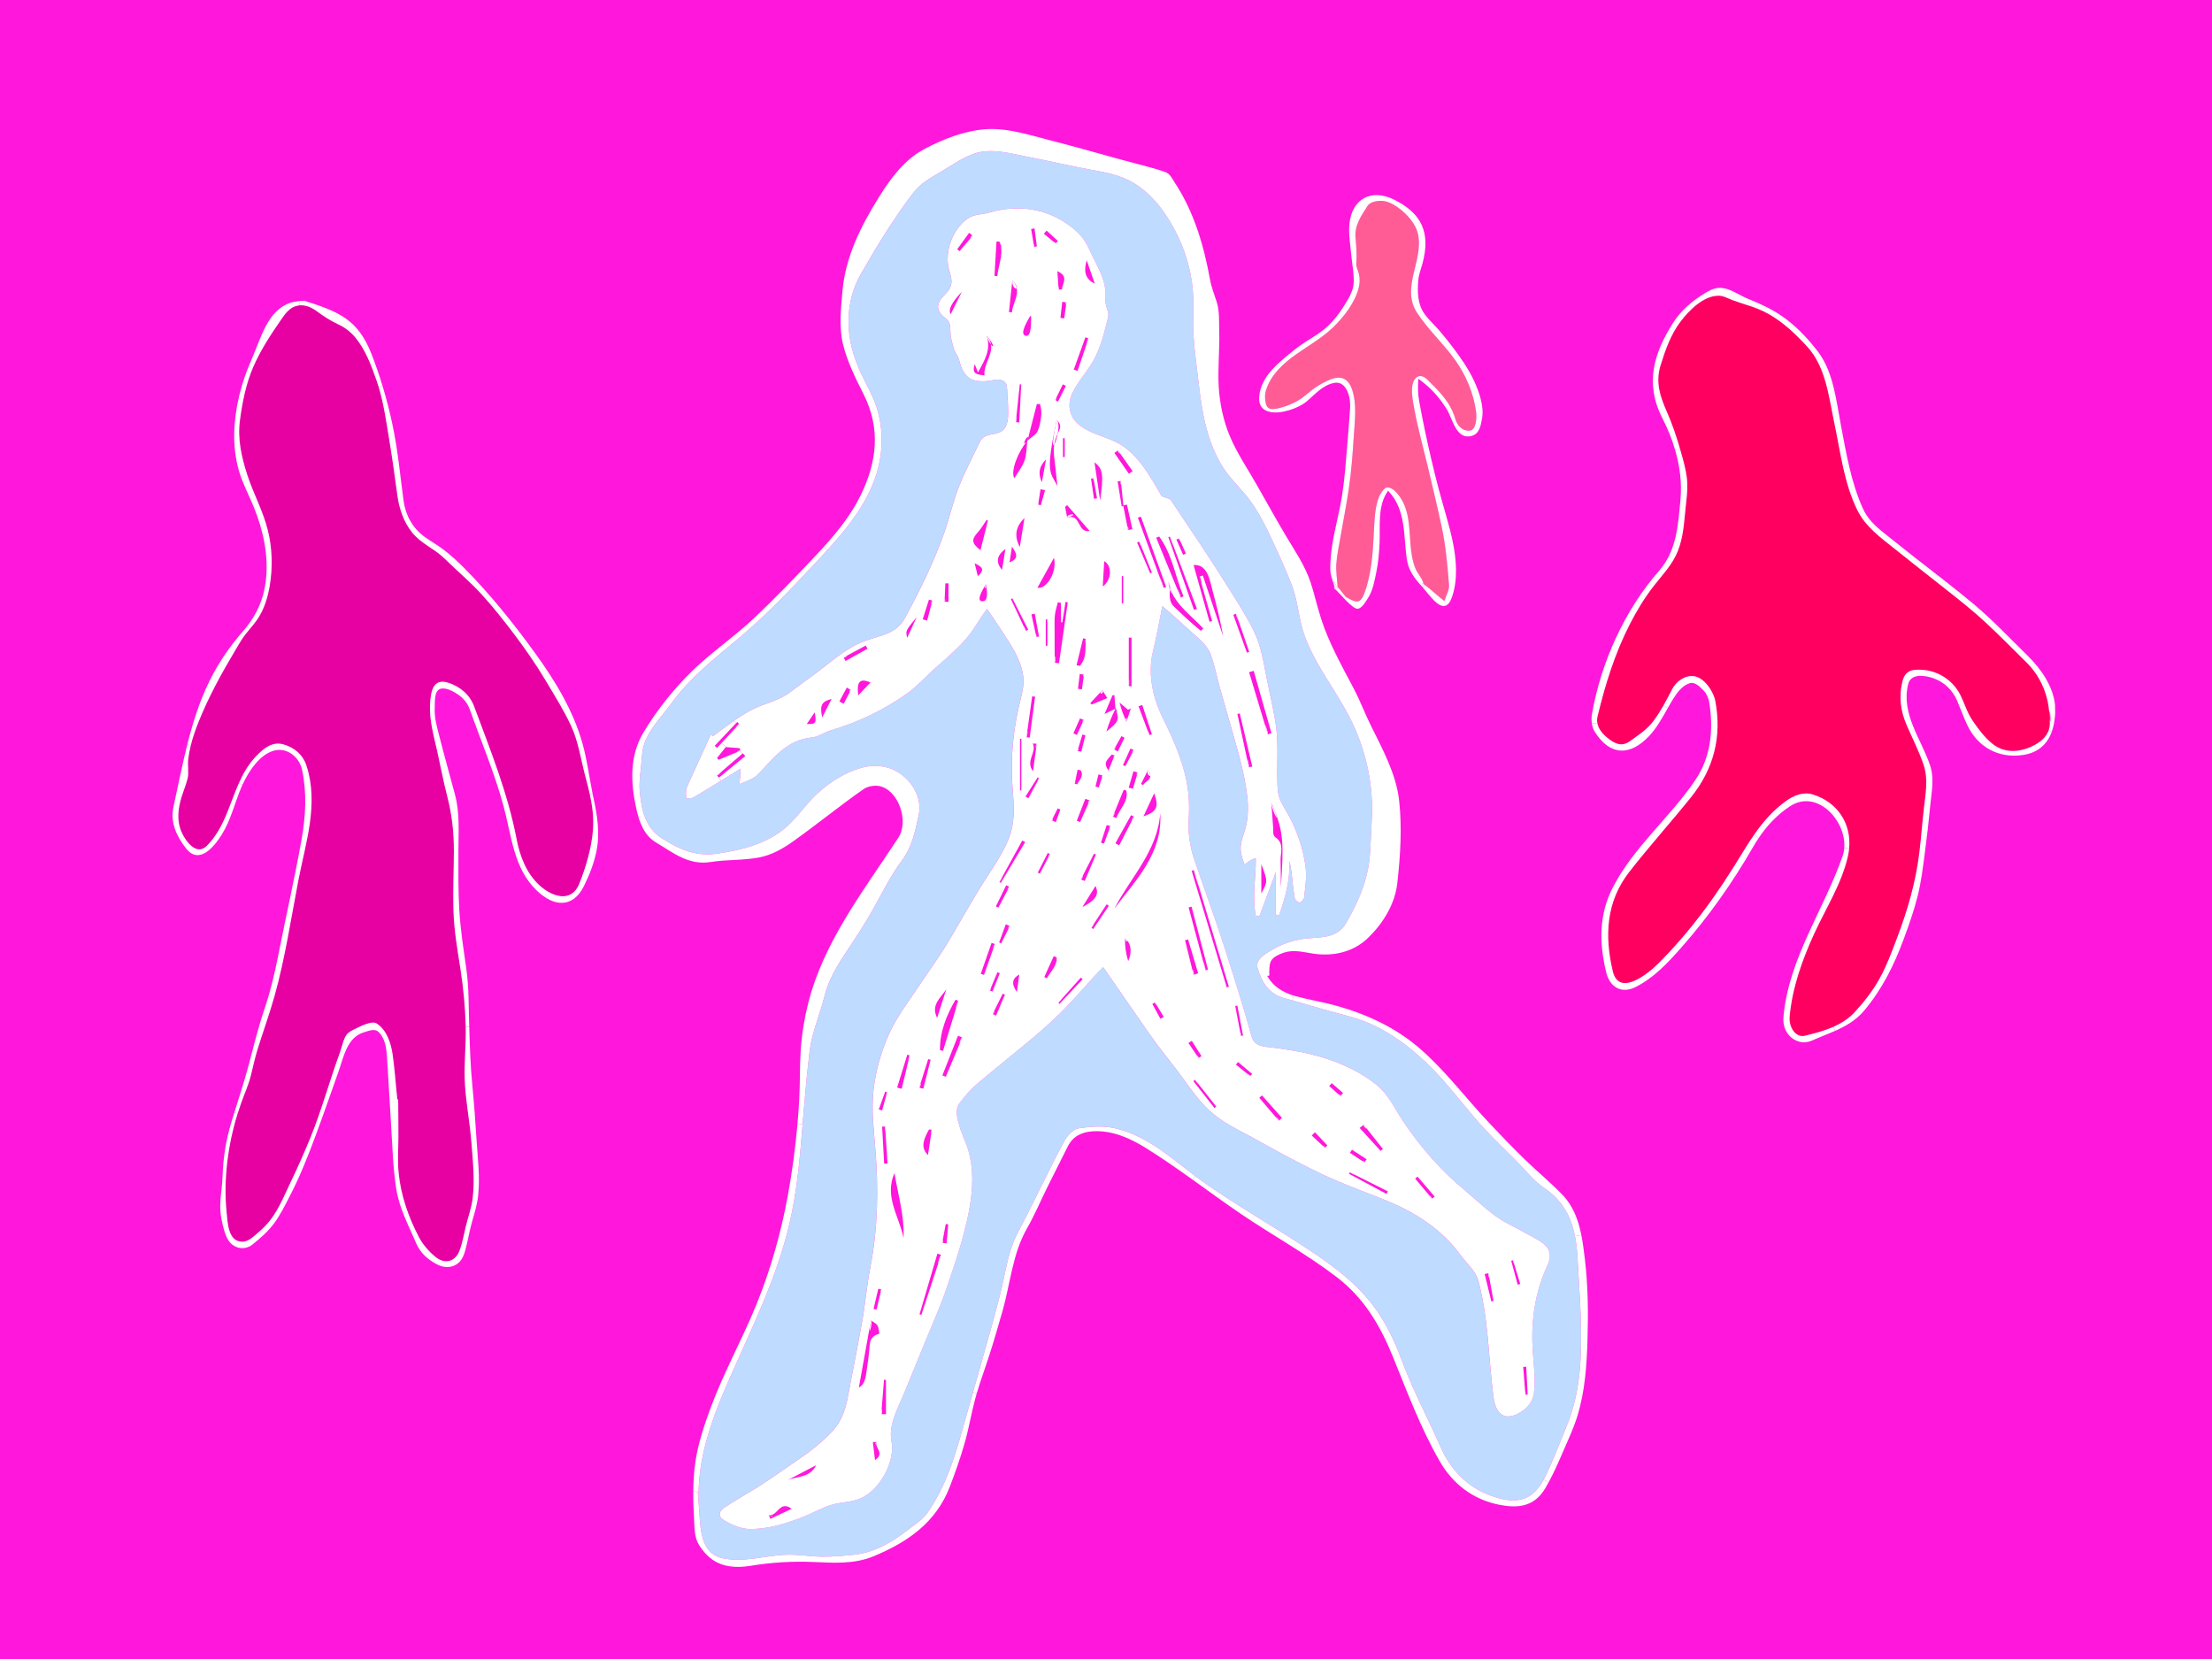
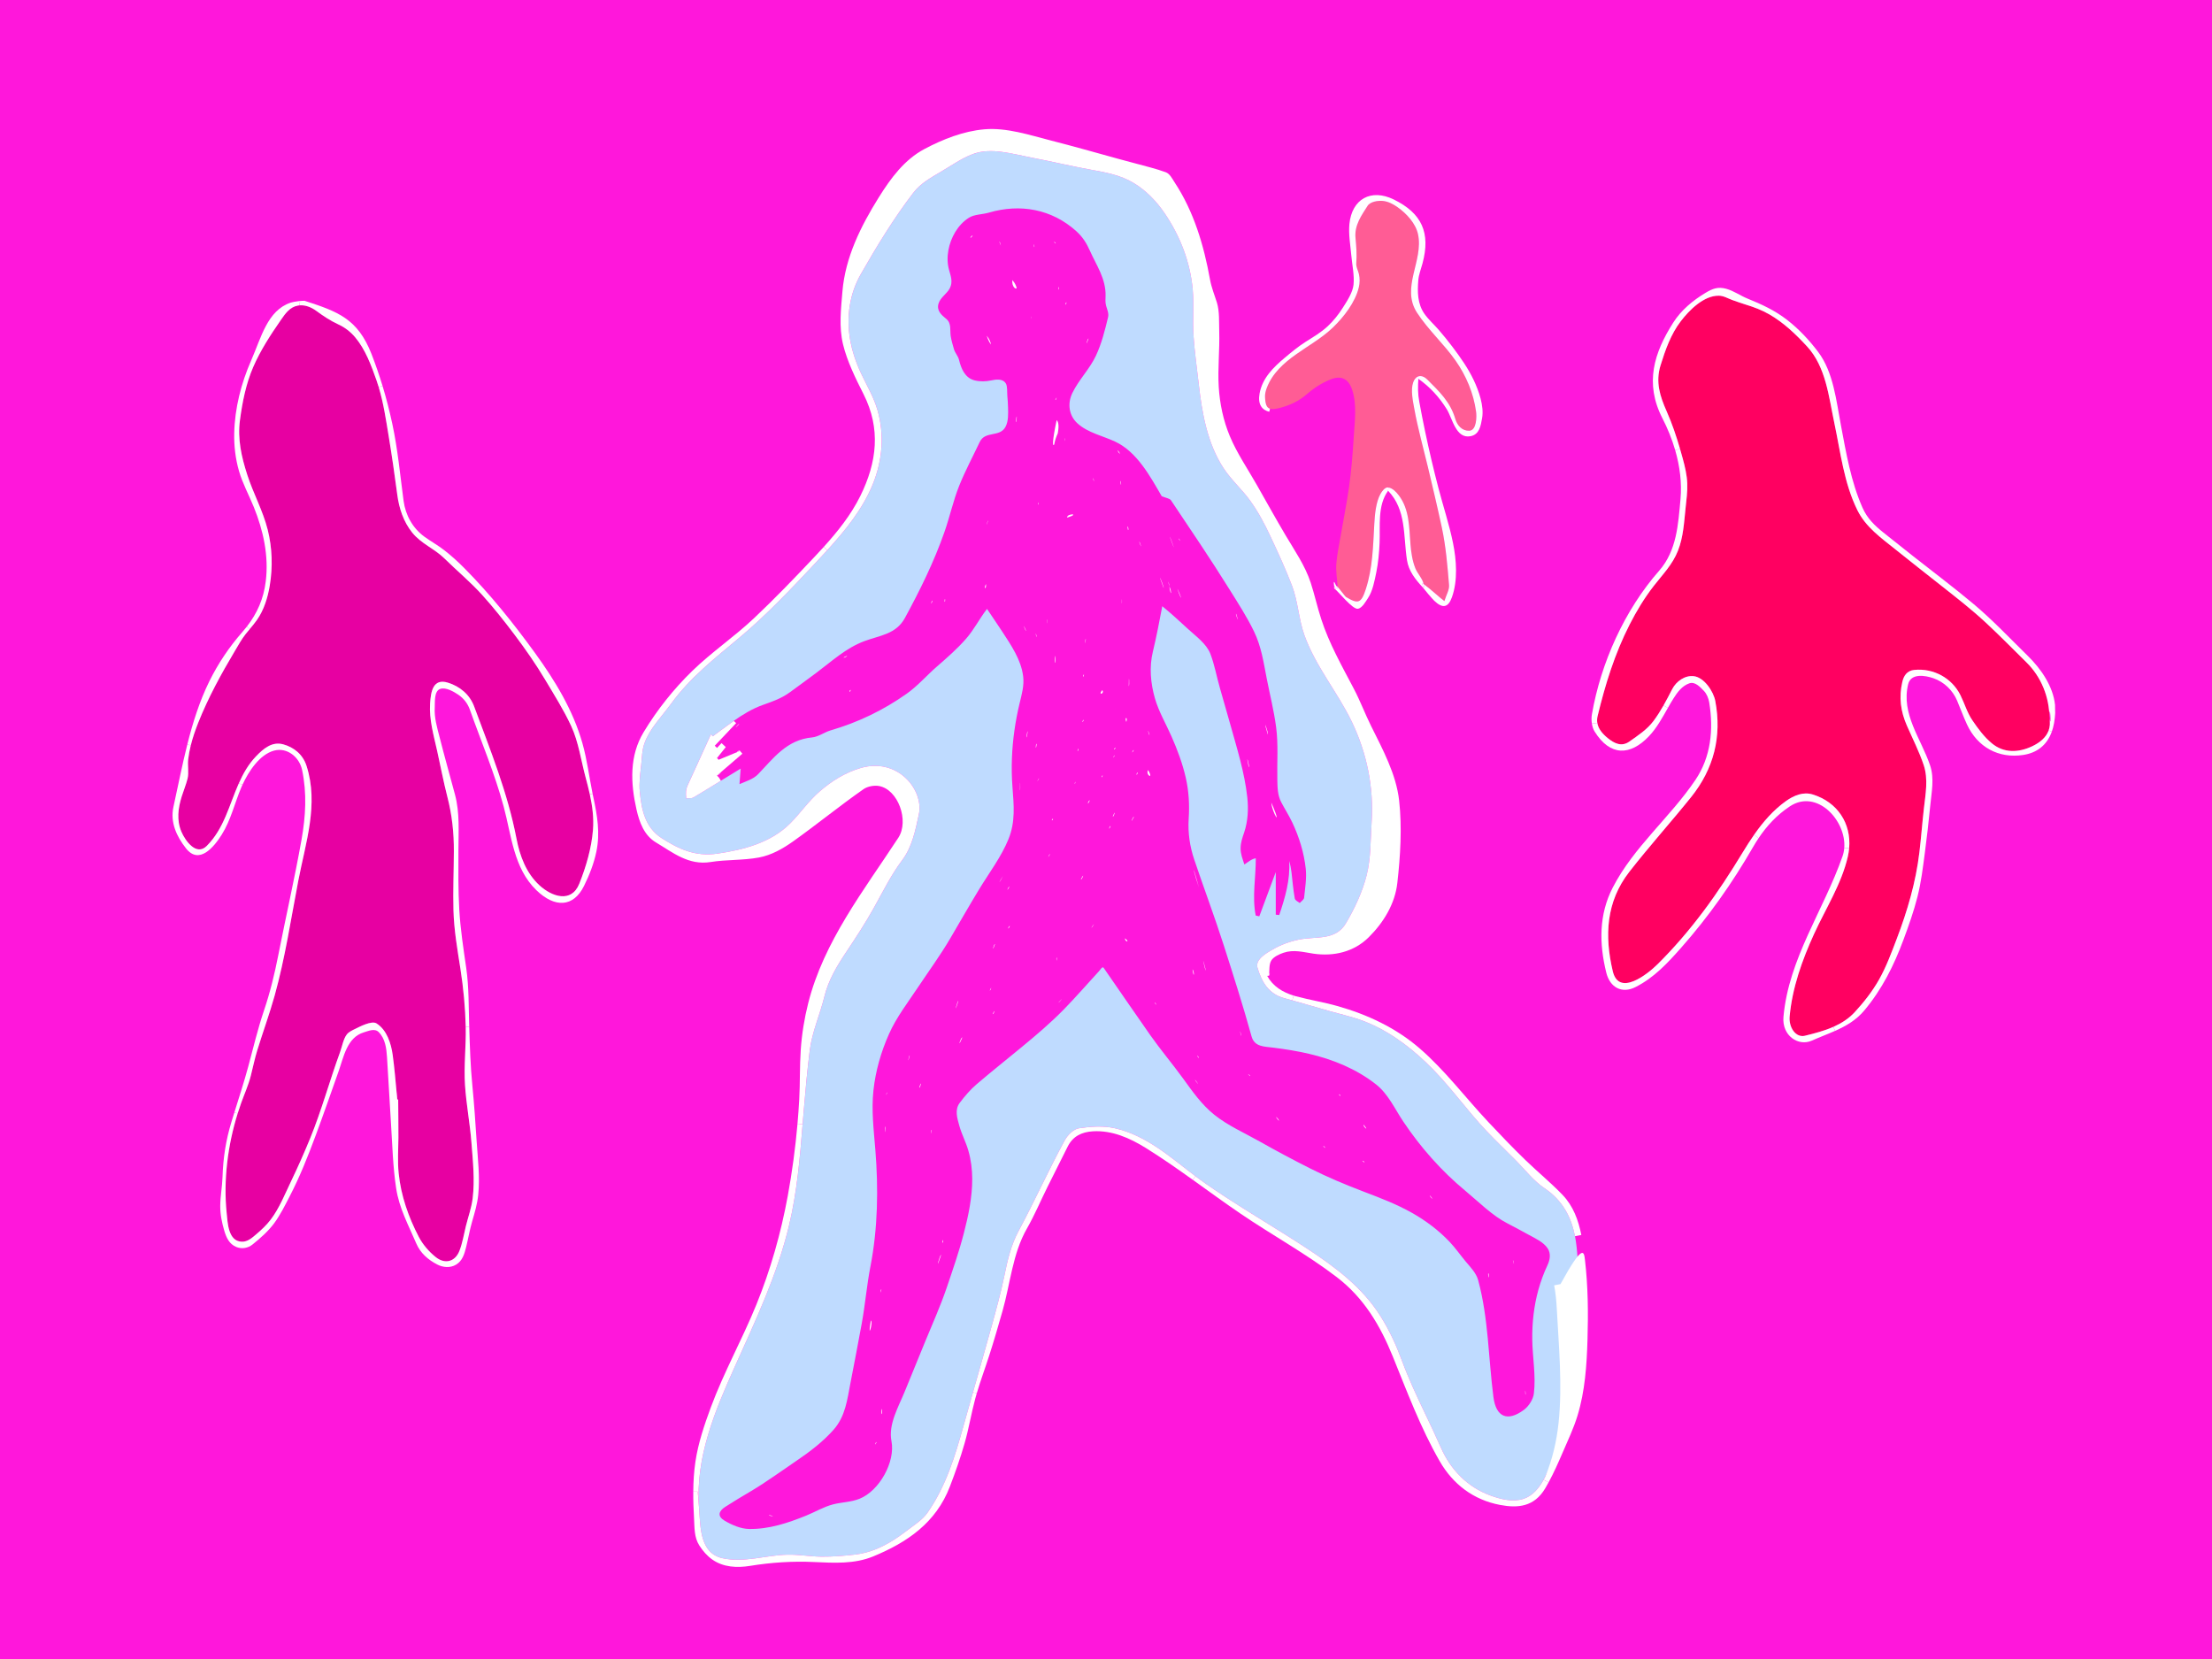
<svg xmlns="http://www.w3.org/2000/svg" version="1.1" id="Capa_1" x="0px" y="0px" width="1024px" height="768px" viewBox="0 0 1024 768" enable-background="new 0 0 1024 768" xml:space="preserve">
  <rect x="0" y="0" fill="#FF17DB" width="1024" height="768" />
  <path fill="#FF5C95" d="M629.079,126.85c-0.409-1.771-1.369-3.21-1.22-5.07c0.311-3.85,0.01-7.79-0.359-11.63  c-0.561-5.87,2.75-10.4,5.59-14.86c1.29-2.02,4.95-2.49,7.109-2.27c2.471,0.25,4.801,1.5,6.801,2.91  c4.1,2.899,8.38,7.479,9.449,12.55c2.591,12.31-8.05,24.64-0.47,36.28c5.229,8.02,12.39,14.409,17.859,22.199  c4.939,7.04,8.3,15.08,9.479,23.62c0.311,2.22,0.3,8.7-3.17,8.811c-3.37,0.1-5.561-2.45-6.45-5.471  c-2.3-7.819-7.311-12.59-12.939-18.199c-2.021-2.021-4.181-2.15-5.59-0.48c-0.38,0.46-0.71,1.05-0.971,1.78  c-1.239,3.55-0.12,8.67,0.53,12.27c1.63,9.01,4.141,17.92,6.271,26.83c2.229,9.34,4.449,18.69,6.46,28.09  c1.88,8.771,2.6,17.681,3.34,26.61c0.189,2.229-1.28,4.6-2.16,7.44c-1.93-1.391-7.14-6.181-9.6-7.891  c-0.511-2.53-2.88-4.899-3.83-7.28c-1.42-3.569-1.96-7.399-2.271-11.199c-0.631-7.78-0.421-16.04-5.391-22.57  c-1.12-1.47-2.851-3.37-4.811-3.64c-0.09-0.021-0.189-0.021-0.279-0.03c-1.42-0.08-2.79,1.939-3.38,2.979  c-2.131,3.74-2.631,9.641-2.87,13.87c-0.58,10.24-0.729,20.38-3.94,30.24c-2.119,6.51-3.52,7.06-9.229,3.58  c-0.28-0.17-2.83-3.57-3.811-4.63c-0.221-3.63-0.899-7.271-0.591-10.92c0.32-3.88,1.12-7.761,1.79-11.59  c1.33-7.75,2.891-15.48,4.021-23.261c1.141-7.88,1.75-15.84,2.24-23.779c0.439-7.061,1.561-15.061-0.801-21.891  c-1.75-5.069-5.18-6.569-10.09-4.54c-4.311,1.78-7.63,4-11.141,7.021c-3.399,2.939-7.479,4.85-11.79,6.01  c-2.279,0.61-3.869,0.82-4.97,0.46c-1.591-0.51-2.16-2.2-2.28-5.51c-0.05-1.36,0.311-2.8,0.801-4.09  c5.199-13.69,20.88-18.521,30.729-28.09c4.989-4.851,10.239-11.57,11.88-18.48C629.52,131,629.56,128.89,629.079,126.85z" />
  <path fill="#FFFFFF" d="M661,216.12c-2.131-8.91-4.641-17.82-6.271-26.83c-0.65-3.6-1.771-8.72-0.53-12.27  c0.26-0.73,0.59-1.32,0.971-1.78l1.43,0.11c-0.239,3.81-0.279,6.81,0.42,10.62c0.841,4.59,1.74,9.18,2.7,13.75  c1.851,8.8,3.909,17.55,6.181,26.239c2.21,8.471,5,16.84,6.739,25.42c1.609,7.92,2.28,17.32-0.5,25.091  c-1.75,4.909-4.359,5.3-8.17,1.649c-0.96-0.91-4.5-5.09-5.3-6.16c0.119,0.12,0.229,0.25,0.35,0.37c0.171-0.66,0.16-1.31,0.021-1.96  c2.46,1.71,7.671,6.5,9.601,7.891c0.88-2.841,2.351-5.211,2.16-7.44c-0.74-8.93-1.46-17.84-3.341-26.61  C665.449,234.81,663.23,225.46,661,216.12z" />
  <path fill="#FFFFFF" d="M658.67,271.96c0.26-0.31-0.37-1.6-0.11-1.899c0.15,0.09,0.311,0.189,0.479,0.31  c0.141,0.65,0.15,1.3-0.021,1.96C658.9,272.21,658.789,272.08,658.67,271.96z" />
  <path fill="#FFFFFF" d="M651.34,259.35c-1.78-11.351-0.189-23.25-8.75-32.17l0.149-1.5c1.96,0.27,3.689,2.17,4.811,3.64  c4.97,6.53,4.76,14.79,5.391,22.57c0.311,3.8,0.851,7.63,2.271,11.199c0.949,2.381,3.319,4.75,3.83,7.28  c-0.17-0.12-0.33-0.22-0.48-0.31c-0.26,0.3,0.37,1.59,0.11,1.899C655.1,268.13,652.119,264.29,651.34,259.35z" />
  <path fill="#FFFFFF" d="M632.27,272.74c3.211-9.86,3.36-20,3.94-30.24c0.239-4.229,0.739-10.13,2.869-13.87  c0.591-1.04,1.96-3.06,3.381-2.979c0.09,0.01,0.189,0.01,0.279,0.03l-0.149,1.5c-5,6.88-3.58,16.22-3.939,24.21  c-0.2,4.529-0.609,9.06-1.511,13.5c-0.779,3.81-1.67,8.739-3.87,12.01c-1.02,1.53-2.6,4.46-4.56,4.91  c-2.511,0.58-9.301-8.261-11.15-9.5c0.16-0.21,0.08-0.84,0-1.471c0.16,0.49,0.32,0.98,0.471,1.48c0.021,0.06,0.04,0.13,0.061,0.2  c0.391-0.13,0.779-0.26,1.17-0.391c-0.011-0.149-0.021-0.29-0.029-0.439c0.979,1.06,3.529,4.46,3.81,4.63  C628.75,279.8,630.15,279.25,632.27,272.74z" />
  <path fill="#FFFFFF" d="M618.09,272.52c0.38-0.13-0.74-2.61-0.061-0.2c-0.149-0.5-0.311-0.99-0.471-1.48c0-0.01,0-0.01,0-0.01  c-0.079-0.63-0.149-1.25,0-1.45c0.391,0.09,1,2.41,1.32,2c0.061,0.011,0.18,0.13,0.351,0.311c0.01,0.149,0.021,0.29,0.029,0.439  C618.869,272.26,618.48,272.39,618.09,272.52z" />
-   <path fill="#FFFFFF" d="M605.079,185.69c-3.729,3.22-12.159,6.26-17.489,4.93l0.311-1.42c1.1,0.36,2.689,0.15,4.97-0.46  c4.311-1.16,8.391-3.07,11.79-6.01c3.511-3.021,6.83-5.24,11.141-7.021c4.91-2.029,8.34-0.529,10.09,4.54  c2.359,6.83,1.24,14.83,0.801,21.891c-0.49,7.939-1.101,15.899-2.24,23.779c-1.13,7.78-2.689,15.511-4.021,23.261  c-0.67,3.829-1.47,7.71-1.79,11.59c-0.311,3.649,0.37,7.29,0.591,10.92c-0.171-0.18-0.29-0.3-0.351-0.311  c-0.32,0.41-0.931-1.909-1.32-2c-0.149,0.2-0.079,0.82,0,1.45c-0.829-2.49-1.729-4.859-1.739-7.58  c-0.011-3.83,0.38-7.649,0.989-11.43c1.24-7.65,3.36-15.13,4.53-22.8c1.149-7.47,1.7-15.03,2.319-22.57  c0.32-3.95,0.689-7.89,0.931-11.84c0.21-3.49,0.83-7.43,0.021-10.87c-0.841-3.6-2.931-7.35-7.189-6.439  C612.26,178.41,608.829,182.44,605.079,185.69z" />
  <path fill="#FFFFFF" d="M618.03,272.32c-0.681-2.41,0.439,0.07,0.061,0.2C618.07,272.45,618.05,272.38,618.03,272.32z" />
  <path fill="#E700A2" d="M183.6,505.61c0,0.05,0.01,0.21,0.04,0.51c-0.56-5.92-1.04-11.851-1.85-17.739  c-0.721-5.311-2.721-11.631-7.5-14.62c-2.271-1.42-7.87,1.58-9.87,2.55c-1.3,0.631-2.88,1.351-3.811,2.49  c-1.609,1.96-2.29,5.8-3.159,8.181c-4.851,13.26-8.5,26.85-13.851,39.949c-2.729,6.67-5.66,13.261-8.77,19.75  c-2.841,5.91-5.48,12.58-9.45,17.83c-1.92,2.54-4.25,4.75-6.67,6.8c-1.98,1.681-4.04,3.61-6.811,3.511  c-6.3-0.229-6.51-8.79-6.97-13.311c-1.56-15.181,0.51-31.41,5.1-46.101c0.511-1.63,1.051-3.25,1.62-4.84  c1.5-4.189,3.34-8.2,4.44-12.529c1.01-3.95,1.81-7.94,3.01-11.841c2.601-8.449,5.66-16.76,8.03-25.271  c4.859-17.43,7.56-35.54,10.97-53.29c3.38-17.58,9.53-35.311,3.8-53.11c-1.71-5.319-5.88-8.62-10.83-9.97  c-5.09-1.38-9.04,1.91-12.51,5.52c-3.58,3.73-6.01,8.051-8.02,12.58c-4.44,9.99-6.84,21-14.88,28.99  c-4.79,4.76-9.921-2.479-11.671-6.601c-2.3-5.391-1.55-10.88,0.131-16.32c0.859-2.75,2.02-5.53,2.72-8.32  c0.66-2.66-0.05-6.05,0.27-8.84c0.261-2.21,0.681-4.38,1.21-6.53c0.891-3.579,2.101-7.079,3.46-10.51  c4.641-11.649,10.601-22.54,17.011-33.29c1.55-2.59,3-5.25,4.859-7.63c0.65-0.83,1.33-1.641,2.011-2.45  c1.13-1.36,2.27-2.71,3.279-4.15c3.25-4.619,5.021-10.369,5.94-15.899c1.439-8.63,1.16-17.49-0.98-25.99  c-2.22-8.77-6.67-16.74-9.439-25.33c-2.681-8.34-4.55-16.5-3.38-25.27c1.1-8.32,2.79-16.891,6.14-24.61s8.03-14.92,12.82-21.81  c2.04-2.931,4.08-5.96,7.85-6.641c0.25-0.04,0.5-0.08,0.75-0.1c2.76-0.24,5.47,0.88,7.68,2.479c3.4,2.49,6.591,4.63,10.431,6.4  c2.97,1.36,5.55,3.4,7.649,5.88c4.721,5.6,7.49,13.08,9.88,19.9c0.37,1.05,0.71,2.109,1.03,3.17c2.25,7.46,3.38,15.229,4.65,22.899  c1.479,8.971,2.77,17.971,3.96,26.98c0.83,6.28,2.87,12.45,6.87,17.45c4.17,5.199,10.3,7.43,14.939,12  c5.79,5.699,11.99,10.83,17.46,16.87c5.3,5.869,10.21,12.069,14.971,18.38c5.1,6.77,9.909,13.67,14.25,20.95  c4.14,6.949,8.619,14.04,12.01,21.38c3.42,7.39,4.59,16.09,6.71,23.92c0.689,2.55,1.359,5.12,1.92,7.71  c1.18,5.41,1.91,10.92,1.46,16.47c-0.68,8.431-3.17,16.96-6.32,24.859c-3.649,9.189-12.739,6.04-18.47,0.771  c-6.13-5.649-9.08-13.59-10.62-21.609c-4.07-21.19-12.13-41.04-19.61-61.2c-2.05-5.5-6.579-9.271-12.109-10.99  c-6.95-2.17-7.94,4.2-8.271,9.62c-0.47,7.57,1.641,14.68,3.271,21.99c1.58,7.09,2.899,14.16,4.71,21.2  c2.17,8.43,3.06,16.55,3.02,25.239c-0.029,9.101-0.439,18.21-0.189,27.311c0.25,9.21,1.81,18.04,3.229,27.109  c1.391,8.9,2.25,17.9,2.45,26.91c0.2,9-0.93,18-0.33,26.979c0.59,8.87,2.28,17.62,2.97,26.479c0.671,8.57,1.62,17.3,0.57,25.88  c-0.56,4.5-2.1,8.62-3.17,12.98c-0.93,3.789-1.53,7.68-2.95,11.319c-1.989,5.101-6.729,6.329-11.029,2.859  c-3.091-2.479-5.91-5.74-7.74-9.229c-4.83-9.221-8.32-19.181-9.37-29.569c-0.56-5.511-0.16-10.99-0.11-16.511  c0.051-5.859-0.109-11.72-0.109-17.58c-0.141-0.021-0.28-0.039-0.42-0.061C184,508.97,183.66,505.841,183.6,505.61z" />
  <path fill="#FF0061" d="M948.74,332.57c0.391,2.08,0.229,3.95-0.37,5.61c-1.149,3.13-3.899,5.52-7.529,7.25  c-6.399,3.05-13.189,3.29-18.75-1.32c-3.609-2.99-6.41-6.82-9.03-10.67c-2.479-3.66-3.561-7.7-5.51-11.61  c-4-8.029-12.5-12.56-21.33-11.71c-3.479,0.341-4.939,2.79-5.58,5.57c-1.641,7.14-0.8,13.54,2.109,20.2  c2.63,6.01,5.74,12.109,7.811,18.33c2.16,6.529,0.819,13.39,0.069,20.029c-0.77,6.761-1.27,13.551-2.079,20.301  c-1.649,13.819-5.551,27.101-10.49,40.069c-2.449,6.41-4.869,13.03-8.271,19c-3.09,5.431-6.979,10.37-11.199,14.95  c-2.79,3.029-6.189,5.16-9.87,6.79c-4.181,1.84-8.729,3.029-13.189,4.12c-4.16,1.01-7.53-3.78-7.05-8.971  c1.229-13.33,5.76-26.029,11.289-38.13c5.37-11.761,12.74-23.149,15.649-35.87c0.301-1.311,0.5-2.601,0.61-3.891  c0.979-11.34-5.311-21.29-16.92-24.85c-4.301-1.311-8.57,0.39-12.351,3.08c-5.899,4.21-10.591,9.649-14.7,15.54  c-1.869,2.67-3.619,5.439-5.311,8.221c-5.64,9.29-11.55,18.39-18.069,27.09c-6.521,8.7-13.601,17-21.33,24.66  c-4.689,4.649-17.931,15.17-20.75,3.239c-3.869-16.359-3.109-32.17,7.631-45.96c9.188-11.8,19.229-22.939,28.608-34.601  c10.521-13.069,14.352-28.119,11.211-44.56c-0.841-4.37-5.091-10.84-9.881-11.44c-4.18-0.529-8.188,2.391-10.04,5.96  c-1.31,2.53-2.619,5.08-4.029,7.561c-1.409,2.479-2.92,4.899-4.63,7.189c-2.989,4-7.131,6.671-11.149,9.521  c-3.641,2.58-6.971,0.91-10.03-1.561c-2.399-1.949-4.39-4.25-4.85-7.039c-0.16-1-0.131-2.051,0.14-3.181  c3.57-14.76,7.9-28.78,14.811-42.35c3.189-6.271,6.851-12.311,11.159-17.87c4.16-5.36,8.711-9.9,11.24-16.351  c2.479-6.35,2.79-12.89,3.5-19.58c0.41-3.859,0.94-7.729,0.79-11.619c-0.149-3.851-1.069-7.681-2.069-11.381  c-0.41-1.52-0.841-3.05-1.29-4.569c-1.7-5.87-3.681-11.74-6.141-17.28c-3.149-7.08-5.25-13.63-2.87-21.33  c2.221-7.16,4.761-14.4,9.36-20.43c3.93-5.15,10.64-11.94,17.63-11.84c2.271,0.029,4.22,1.29,6.311,2.029  c2.021,0.71,4.039,1.44,6.09,2.07c3.811,1.17,7.46,2.52,10.931,4.52c6.689,3.841,12.319,9.24,17.521,14.881  c8.739,9.5,10.029,23.27,12.601,35.369c2.899,13.62,4.438,27.79,10.688,40.431c3.881,7.83,10.87,12.74,17.511,18.069  c7.091,5.69,14.25,11.301,21.381,16.931c7,5.52,14.039,10.979,20.569,17.06c6.46,6.01,12.641,12.301,18.909,18.49  c6.62,6.53,10.53,15.851,10.53,25.681C948.74,332.47,948.74,332.52,948.74,332.57z" />
  <path fill="#BFDBFF" d="M598.48,409.39c0.25,2.181,0.529,4.359,0.909,6.53c0.181,0.979,1.63,1.529,2.301,2.119  c0.699-0.819,1.93-1.569,2.021-2.449c0.449-4.471,1.239-9.03,0.76-13.439c-0.811-7.45-3.05-14.67-6.25-21.43  c-1.529-3.24-3.47-6.23-5.12-9.391c-1.689-3.239-1.71-6.739-1.79-10.29c-0.18-8.17,0.511-16.31-0.56-24.439  c-0.99-7.561-2.87-14.95-4.33-22.42c-1.49-7.59-2.479-14.79-5.891-21.841c-3.29-6.819-7.511-13.3-11.511-19.72  c-8.64-13.87-17.84-27.43-26.93-41.01c-0.609-0.91-2.351-1.07-4.3-1.9c-5.341-9.21-11.44-20.54-21.551-25.27  c-5.68-2.66-12.71-4.11-17.449-8.45c-4-3.64-4.7-9.19-2.4-13.979c2.99-6.211,7.99-11.061,10.93-17.311  c2.67-5.68,4.19-11.81,5.65-17.89c0.41-1.721-0.42-3.53-0.891-5.16c-0.479-1.68-0.31-3.11-0.27-4.83c0.08-3.75-0.97-7.38-2.45-10.8  c-1.47-3.38-3.319-6.59-4.819-9.971c-1.57-3.539-3.381-6.399-6.291-9.029c-11.329-10.23-25.97-12.851-40.459-8.59  c-3.061,0.899-6.681,0.75-9.23,2.359c-5.16,3.26-8.45,9.16-9.52,15.061c-0.541,2.97-0.521,6.08,0.279,9  c0.811,2.96,1.9,5.59,0.391,8.56c-1.351,2.64-4.301,4.19-5.211,7.061c-1.029,3.29,1.25,5.279,3.541,7.14  c2.55,2.08,1.63,5.29,2.1,8.15c0.33,2,0.93,3.939,1.479,5.88c0.511,1.77,1.9,3.13,2.341,4.93c1,4.12,2.75,8.41,7.26,9.53  c2.38,0.59,5.149,0.529,7.53,0.029c2.229-0.46,5.38-1.01,6.88,1.37c0.81,1.271,0.56,4.23,0.699,5.73  c0.16,1.779,0.291,3.569,0.33,5.35c0.07,2.92,0.24,6.32-1.159,8.99c-2.66,5.05-9.431,1.7-11.971,7.09  c-3.17,6.73-6.71,13.29-9.479,20.21c-2.78,6.93-4.34,14.28-6.8,21.33c-4.83,13.82-11.32,26.98-18.3,39.82  c-4.141,7.63-11.48,8.05-18.841,10.8c-8.51,3.18-15.079,9.34-22.26,14.7c-4.04,3.02-8.12,5.98-12.189,8.96  c-3.87,2.83-7.931,4.23-12.431,5.83c-4.96,1.76-9.33,4.439-13.55,7.41c-3.28,2.31-6.46,4.79-9.74,7.14  c-0.13-0.14-0.71-0.84-0.81-0.96c-2.46,5.39-4.91,10.78-7.37,16.18c-1.11,2.45-2.28,4.87-3.37,7.341  c-1.01,2.279-0.93,3.71-0.729,6.13c1.08-0.11,2.38,0.18,3.37-0.4c1.22-0.72,2.42-1.439,3.63-2.17c2.1-1.27,4.199-2.56,6.3-3.85  c0.92-0.57,1.85-1.141,2.77-1.71c3.051-1.881,6.101-3.761,9.16-5.61c-0.21,2.8-0.38,5-0.55,7.2c2.98-1.32,6.39-2.28,8.66-4.65  c1.77-1.85,3.47-3.76,5.229-5.609c3.45-3.66,7.21-7.171,11.83-9.29c2.45-1.12,5.09-1.82,7.78-2.07c3.13-0.29,5.71-2.4,8.67-3.271  c6.3-1.83,12.46-4.18,18.38-7.04c5.9-2.84,11.561-6.189,16.91-9.979c5.109-3.62,9.26-8.49,13.979-12.58  c4.66-4.03,9.311-8.12,13.391-12.76c3.8-4.32,6.27-9.4,9.76-13.881c2.33,3.511,4.729,6.971,7.03,10.49  c4.1,6.28,8.739,13.03,9.689,20.66c0.55,4.391-0.64,8.351-1.64,12.561c-0.99,4.12-1.79,8.279-2.38,12.46  c-1.24,8.7-1.59,17.529-0.92,26.29c0.63,8.399,1.43,16.069-1.84,24.109c-3.301,8.16-8.99,15.67-13.551,23.17  c-4.64,7.631-9.05,15.37-13.569,23.07c-4.521,7.67-9.811,14.909-14.75,22.311c-4.65,6.989-10.01,13.93-13.43,21.63  c-3.69,8.271-6.221,17.04-7.21,26.061c-1.011,9.26,0.13,18.271,0.869,27.5c1.46,18.09,1.181,36.399-2.3,54.26  c-1.689,8.71-2.399,17.591-4.01,26.341c-1.67,9.09-3.4,18.18-5.17,27.25c-1.54,7.88-2.33,15.569-7.83,21.81  c-4.84,5.479-10.96,10.181-16.99,14.25c-7.1,4.79-13.88,9.801-21.25,14.19c-4.02,2.38-8.04,4.76-11.96,7.3  c-3.1,2-3.68,4.38-0.26,6.391c3.39,2,7.5,3.771,11.33,3.829c9.149,0.171,17.95-2.76,26.33-6.149c4.149-1.67,8.13-4.09,12.479-5.22  c4.09-1.07,8.311-1.021,12.3-2.609c9.181-3.66,16.69-17.091,14.79-26.721c-1.52-7.75,3.29-15.891,6.101-22.79  c3.21-7.859,6.42-15.721,9.64-23.58c3.35-8.149,6.93-16.09,9.77-24.431c2.851-8.409,5.78-16.81,8-25.409  c2.131-8.2,3.91-16.681,3.881-25.189c-0.021-4.42-0.57-8.84-1.801-13.09c-1.12-3.921-3.069-7.511-4.159-11.44  c-1-3.58-2.261-7.439,0.189-10.66c2.36-3.119,4.9-6.119,7.88-8.659c6.79-5.79,13.78-11.341,20.66-17.021  c6.81-5.609,13.57-11.33,19.74-17.649c5.59-5.727,10.826-11.793,16.257-17.685c0.486-0.527,1.56-2.416,2.113-1.416  c7.16,10.33,14.25,20.72,21.47,31.01c4.891,6.95,10.37,13.42,15.351,20.29c4.381,6.04,8.489,11.94,14.359,16.66  c6.33,5.07,14.03,8.431,21.07,12.41c7.68,4.34,15.47,8.489,23.35,12.46c7.931,4,16.061,7.41,24.36,10.58  c7.75,2.96,15.55,5.89,22.779,9.99c6.381,3.608,12.301,8.05,17.351,13.369c2.7,2.841,4.899,6.04,7.399,9.04  c2.229,2.67,4.939,5.351,5.87,8.811c4.761,17.609,4.71,36.03,7.04,54.01c1.199,9.32,6.511,11.58,14.109,5.95  c2.25-1.66,4.3-4.86,4.62-7.57c1-8.398-0.649-16.739-0.75-25.13c-0.08-7.68,0.771-15.38,2.811-22.8c1.09-3.93,2.5-7.771,4.229-11.46  c1.149-2.46,1.689-5.33,0.13-7.75c-1.93-2.979-5.979-4.78-9-6.44c-3.13-1.72-6.271-3.438-9.46-5.068  c-7.33-3.74-13.271-9.881-19.561-15.091c-5.58-4.62-10.811-9.67-15.63-15.08c-4.811-5.38-9.221-11.109-13.24-17.109  c-3.92-5.84-6.939-12.72-12.58-17.16c-9.1-7.16-19.909-11.569-31.109-14.189c-5.449-1.271-10.979-2.149-16.521-2.84  c-4.25-0.529-8.67-0.351-10.01-5.211c-3.91-14.13-8.36-28.068-12.82-42.02c-4.279-13.37-9.22-26.48-13.699-39.771  c-2.051-6.08-3-12.431-2.591-18.851c0.42-6.47,0.101-12.73-1.34-19.07c-1.5-6.6-3.891-12.97-6.609-19.149  c-2.57-5.851-5.899-11.431-7.67-17.601c-2.03-7.06-2.689-14.52-0.939-21.72c1.689-6.971,2.979-13.91,4.34-20.96  c4.12,3.38,8.04,6.96,11.949,10.58c3.591,3.319,8.54,6.8,10.33,11.51c1.92,5.03,2.91,10.61,4.4,15.8  c1.609,5.59,3.229,11.18,4.789,16.78c3.08,11.03,6.66,22.41,7.891,33.83c0.58,5.439,0.301,10.96-1.43,16.18  c-0.841,2.5-1.641,4.671-1.671,7.352c-0.029,2.77,0.931,4.938,1.74,7.54c1.601-1.011,3.391-2.65,5.29-2.87  c0.061,8.85-1.78,17.729-0.04,26.5c0.55,0.13,1.101,0.25,1.66,0.38c2.399-6.45,4.8-12.9,7.63-20.5c0,7.3,0,13.51,0,19.72  c0.529,0.062,1.061,0.11,1.6,0.17c2.7-8.06,5.16-16.18,4.601-25.04C597.89,402.03,598.05,405.801,598.48,409.39z M730.31,582.85  c0.921,17.58,2.69,35.62,0.83,53.181c-0.899,8.42-2.819,16.739-6.061,24.569c-3.149,7.601-6.029,15.36-9.64,22.75  c-0.271,0.561-0.561,1.11-0.86,1.67c-2.13,3.851-5.05,7.461-9.359,8.851c-4.96,1.61-10.51,0.16-15.229-1.561  c-10.59-3.84-18.439-11.899-22.939-22.13c-2.399-5.46-4.971-10.83-7.53-16.21c-3.76-7.891-7.479-15.811-10.5-24.021  c-2.619-7.12-5.8-14.061-9.84-20.489c-8.75-13.931-21.569-23.261-35.12-32.141c-15.09-9.87-30.79-18.859-45.6-29.15  c-1.711-1.188-3.391-2.42-5.061-3.68c-11.67-8.82-22.641-18.859-37.301-22.2c-5.311-1.21-11.2-0.81-16.649,0.021  c-2.439,0.37-5.22,3.141-6.529,5.551c-7.511,13.8-13.95,28.17-21.38,41.989c-3.5,6.511-5.091,13.41-6.561,20.591  c-1.6,7.779-3.7,15.439-5.81,23.09c-2.86,10.33-5.811,20.649-8.74,30.971c-1.431,5.039-2.86,10.09-4.271,15.149  c-3.97,14.271-8.17,28.229-16.729,40.54c-1.89,2.71-4.62,4.689-7.25,6.63c-2.729,2.021-5.38,4.109-8.24,5.931  c-5.43,3.47-11.439,6.13-17.88,6.88c-5.21,0.609-10.46,1.04-15.71,1c-5.29-0.051-10.51-1.03-15.8-0.92  c-10.13,0.21-20.08,3.869-30.18,1.609c-10.34-2.33-10.101-14.351-10.71-22.66c0,0.011-0.011-0.05-0.021-0.189  c0-0.05-0.01-0.109-0.01-0.16c-0.01-0.13-0.021-0.26-0.03-0.39c-0.01-0.08-0.01-0.17-0.02-0.25  c-1.641-23.051,7.31-44.37,16.56-64.96c9.61-21.37,19.7-42.641,25.16-65.53c3.68-15.38,4.99-31.061,6.26-46.76  c0.19-2.229,0.37-4.471,0.561-6.7c0.76-9.141,1.59-18.279,2.729-27.391c1.08-8.67,4.74-16.579,6.79-25.01  c1.82-7.471,5.771-14.109,10-20.439c4.521-6.771,8.94-13.521,12.91-20.63c4.18-7.48,7.92-15.16,13.07-22.011  c4.63-6.17,6.149-13.84,7.739-21.21c2.44-11.3-9.8-26.54-26.909-21.5c-7.23,2.13-13.4,6-19.061,10.9  c-5.13,4.45-8.83,9.97-13.58,14.729c-8.97,8.99-21.59,12.229-33.779,14.021c-10.141,1.49-17.971-2.189-25.761-7.21  c-7.739-4.979-9.3-13.32-10.09-21.49c-0.399-4.12,0.22-8.24,0.641-12.33c0.369-3.45,0.359-6.86,1.55-10.16  c2.51-6.89,8.05-12.37,12.29-18.21c8.81-12.13,20.26-21.069,31.649-30.61c12.44-10.42,23.7-22.31,34.78-34.13  c1.95-2.09,3.92-4.2,5.87-6.34c8.45-9.26,16.49-19.14,21.189-30.8c4.37-10.86,5.33-22.76,2.07-34.05  c-1.74-6.03-4.88-11.23-7.53-16.851c-2.42-5.109-4.26-10.529-5.199-16.12c-1.721-10.3-0.19-20.899,5.029-30.01  c7.41-12.97,15.24-25.83,24.31-37.66c3.291-4.3,8.181-7.029,12.771-9.72c4.88-2.85,9.49-6.21,14.82-8.189  c8.5-3.16,18.39,0.01,26.92,1.619c8.979,1.69,17.87,3.851,26.859,5.49c7.32,1.34,14.261,2.45,20.729,6.37  c5.74,3.48,10.45,8.41,14.221,13.94c7.189,10.56,11.88,22.64,13.01,35.409c0.609,7.011-0.109,14.04,0.341,21.07  c0.479,7.561,1.6,15.07,2.439,22.601c1.5,13.39,3.97,27.42,11.46,38.899c3.59,5.51,8.58,9.82,12.399,15.15  c3.7,5.14,6.681,10.76,9.351,16.489c3.479,7.45,7.011,15.04,9.939,22.73c2.87,7.52,3.08,15.57,5.82,23.14  c5.18,14.311,15.199,26.11,21.8,39.721c7.021,14.49,10.31,30.49,9.26,46.58c-0.54,8.271-0.271,16.609-2.319,24.7  c-1.989,7.819-5.471,15.17-9.529,22.119c-4.82,8.24-13.78,6.021-21.761,7.631c-4.279,0.859-8.431,2.38-12.21,4.59  c-2.58,1.5-8.181,4.529-7.029,8.41c1.949,6.55,5.119,12.189,12.51,14.159c1.21,0.32,2.41,0.649,3.609,0.99  c5.771,1.601,11.5,3.33,17.261,4.949c6.229,1.74,12.529,3.11,18.47,5.71c11.29,4.931,21.101,12.729,29.641,21.511  c8.75,8.989,15.979,19.271,24.609,28.351c4.439,4.68,9.13,9.12,13.66,13.71c4.271,4.33,8.08,9.319,13.17,12.75  c8.521,5.739,12.33,13.5,14.05,22.18C729.77,575.68,730.119,579.22,730.31,582.85z" />
  <path fill="#FFFFFF" d="M951.43,328.45c0.09,5.83,0.021,4.101-0.04,1.63C951.409,329.551,951.42,329.01,951.43,328.45z" />
  <path fill="#FFFFFF" d="M951.4,327.211c-0.021-0.301-0.04-0.61-0.069-0.91C951.33,325.95,951.35,326.11,951.4,327.211z" />
  <path fill="#FFFFFF" d="M839.11,367.77c11.609,3.56,17.899,13.51,16.92,24.85l-2.271-0.08c1-12.739-12.75-27.529-25.21-19.239  c-5.971,3.96-10.62,8.97-14.5,14.779l-1.99-1.689c4.109-5.891,8.801-11.33,14.7-15.54C830.539,368.16,834.81,366.461,839.11,367.77z  " />
  <path fill="#FFFFFF" d="M858.59,468.57c4.22-4.58,8.109-9.521,11.199-14.95c3.4-5.97,5.82-12.59,8.271-19  c4.94-12.97,8.841-26.25,10.49-40.069c0.811-6.75,1.311-13.54,2.08-20.301c0.75-6.64,2.09-13.5-0.07-20.029  c-2.069-6.221-5.18-12.32-7.81-18.33c-2.91-6.66-3.75-13.061-2.11-20.2c0.641-2.78,2.101-5.229,5.58-5.57  c8.83-0.85,17.33,3.681,21.33,11.71c1.95,3.91,3.03,7.95,5.51,11.61c2.62,3.85,5.421,7.68,9.03,10.67  c5.561,4.61,12.351,4.37,18.75,1.32c3.63-1.73,6.38-4.12,7.529-7.25l1.479,0.51c-2.31,6.39-6.989,9.85-13.25,10.8  c-11.369,1.73-21.149-3.55-26.06-14.2c-1.66-3.59-3-7.329-4.551-10.979c-2.039-4.79-6-8.61-10.931-10.33  c-3.84-1.34-10.438-2.44-11.71,2.74c-3.38,13.81,5.95,25.149,10.16,37.62c2.04,6.05,0.66,12.39,0.07,18.56  c-0.7,7.37-1.57,14.72-2.53,22.061c-0.891,6.771-1.71,13.55-3.399,20.189c-1.71,6.76-4.051,13.35-6.479,19.89  c-4.46,11.99-9.88,22.87-18.141,32.74c-3.8,4.529-8.479,7.189-13.489,9.42l-0.82-1.84C852.4,473.73,855.8,471.6,858.59,468.57z" />
  <path fill="#FFFFFF" d="M852.96,396.4c0.439-1.24,0.699-2.54,0.8-3.86l2.271,0.08c-0.109,1.29-0.311,2.58-0.609,3.891  c-2.91,12.721-10.28,24.109-15.65,35.87c-5.529,12.101-10.06,24.8-11.289,38.13c-0.479,5.189,2.89,9.979,7.05,8.971  c4.46-1.091,9.01-2.28,13.189-4.12l0.82,1.84c-3.5,1.561-7.16,2.91-10.79,4.53c-6.261,2.8-13.91-2.301-13.131-11.011  C828.06,443.64,844.19,421.47,852.96,396.4z" />
  <path fill="#FFFFFF" d="M951.33,326.301c-0.011,0.55,0.02,2.3,0.06,3.779c-0.14,3.311-0.67,6.181-1.54,8.61l-1.479-0.51  c0.6-1.66,0.76-3.53,0.369-5.61c1.131,6,0.051-9.729,0-0.149c0-9.83-3.91-19.15-10.529-25.681c-6.271-6.189-12.45-12.48-18.91-18.49  c-6.53-6.08-13.569-11.54-20.569-17.06c-7.131-5.63-14.29-11.24-21.381-16.93c-6.64-5.33-13.63-10.24-17.51-18.07  c-6.25-12.641-7.79-26.811-10.689-40.43c-2.569-12.101-3.859-25.87-12.601-35.37c-5.2-5.641-10.83-11.04-17.521-14.88  c-3.471-2-7.12-3.351-10.931-4.521c-2.05-0.63-4.069-1.36-6.09-2.07c-2.09-0.739-4.04-2-6.311-2.029  c-6.99-0.101-13.7,6.689-17.63,11.84c-4.601,6.03-7.141,13.27-9.36,20.43c-2.38,7.7-0.279,14.25,2.87,21.33  c2.46,5.54,4.439,11.41,6.141,17.28l-2.22,0.64c-1.49-5.149-3.53-10.14-5.921-14.79c-8.359-16.27-3.829-30.35,5-44.25  c3.721-5.85,9.131-10.31,15.021-13.84c3.24-1.94,5.721-2.88,9.5-1.85c3.53,0.96,6.521,3.18,9.87,4.54  c6.569,2.659,12.67,5.479,18.311,9.85c5.47,4.24,10.229,9.33,14.399,14.85c7.08,9.38,8.399,22.681,10.53,33.91  c2.449,12.931,4.64,26.08,10,38.2c2.189,4.95,5.529,8.17,9.68,11.51c4.521,3.641,9.08,7.25,13.641,10.84  c9.38,7.381,18.939,14.561,28.09,22.23c8.891,7.45,16.87,15.95,25.16,24.061C944.75,309.51,950.459,317.7,951.33,326.301z" />
  <path fill="#FFFFFF" d="M767.35,446.36c7.729-7.66,14.811-15.96,21.33-24.66c6.521-8.7,12.431-17.8,18.07-27.09  c1.689-2.78,3.439-5.551,5.31-8.221l1.99,1.689c-0.899,1.341-1.75,2.721-2.569,4.141c-4.761,8.261-9.9,16.311-15.431,24.069  c-5.511,7.75-11.42,15.221-17.72,22.351c-6.341,7.189-12.562,13.931-21.221,18.311c-6.301,3.189-11.811,0.181-13.511-6.67  c-3.34-13.45-3.449-26.899,2.96-39.34c9.721-18.881,26.561-32.49,38.301-49.891c7.159-10.63,8.479-23.221,6.38-35.931  c-0.311-1.869-1.181-3.96-2.471-5.3c-1.64-1.7-4.06-4.39-6.68-3.5c-3.399,1.15-5.601,4.16-7.42,7.07  c-0.891,1.41-1.729,2.87-2.561,4.33l-2.011-1.16c1.41-2.48,2.721-5.03,4.03-7.56c1.851-3.57,5.859-6.49,10.04-5.961  c4.79,0.601,9.04,7.07,9.88,11.44c3.141,16.44-0.689,31.49-11.21,44.56c-9.38,11.66-19.42,22.801-28.609,34.601  c-10.74,13.79-11.5,29.601-7.631,45.96C749.42,461.53,762.659,451.01,767.35,446.36z" />
  <path fill="#FFFFFF" d="M772.11,327.72c-2.609,4.59-5.13,9.27-8.78,13.12c-8.6,9.029-17.909,9.39-25.14-2.2  c-0.631-1.01-1.051-2.3-1.25-3.641l2.5-0.329c0.46,2.79,2.449,5.09,4.85,7.04c3.061,2.47,6.391,4.14,10.03,1.56  c4.021-2.85,8.16-5.521,11.149-9.521c1.71-2.289,3.221-4.71,4.63-7.189L772.11,327.72z" />
  <path fill="#FFFFFF" d="M776.789,254.92c-2.529,6.45-7.08,10.99-11.239,16.351c-4.311,5.56-7.971,11.6-11.16,17.87  c-6.909,13.57-11.239,27.59-14.811,42.35c-0.271,1.13-0.3,2.181-0.14,3.181l-2.5,0.329c-0.24-1.47-0.229-3.02,0.01-4.35  c4.149-23.86,15.109-48.23,31.141-66.47c8.13-9.271,8.8-21.44,9.87-33.171c0.68-7.52-0.33-15.22-2.46-22.6l2.22-0.64  c0.45,1.52,0.88,3.05,1.29,4.569c1,3.7,1.92,7.53,2.069,11.381c0.15,3.89-0.38,7.76-0.79,11.619  C779.579,242.03,779.27,248.57,776.789,254.92z" />
-   <path fill="#FFFFFF" d="M733.71,583.12c1.46,12.431,1.56,24.601,1.189,37.091c-0.351,11.81-1.149,23.729-4.61,35.09  c-1.8,5.91-4.47,11.51-6.909,17.17c-2.011,4.67-4.07,9.32-6.5,13.78l-2.3-1.23c0.3-0.56,0.59-1.109,0.859-1.67  c3.609-7.39,6.489-15.149,9.641-22.75c3.239-7.83,5.159-16.149,6.06-24.569c1.86-17.561,0.091-35.601-0.83-53.181  c-0.189-3.63-0.54-7.17-1.21-10.58l2.939-0.569C732.8,575.47,733.26,579.341,733.71,583.12z" />
+   <path fill="#FFFFFF" d="M733.71,583.12c1.46,12.431,1.56,24.601,1.189,37.091c-0.351,11.81-1.149,23.729-4.61,35.09  c-1.8,5.91-4.47,11.51-6.909,17.17c-2.011,4.67-4.07,9.32-6.5,13.78l-2.3-1.23c0.3-0.56,0.59-1.109,0.859-1.67  c3.239-7.83,5.159-16.149,6.06-24.569c1.86-17.561,0.091-35.601-0.83-53.181  c-0.189-3.63-0.54-7.17-1.21-10.58l2.939-0.569C732.8,575.47,733.26,579.341,733.71,583.12z" />
  <path fill="#FFFFFF" d="M706.1,644.99c-0.21-3.141,0.381,0.641,0.051,0.66c-0.021-0.221-0.03-0.42-0.051-0.601  C706.1,645.03,706.1,645.01,706.1,644.99z" />
  <path fill="#FFFFFF" d="M700.64,584.1c0.7,2.45-0.47-0.619-0.21-0.699C700.5,583.631,700.57,583.87,700.64,584.1z" />
  <path fill="#FFFFFF" d="M689.18,590.07c0.511,3.13-0.68-0.551-0.12-0.66C689.1,589.631,689.14,589.85,689.18,590.07z" />
  <path fill="#FFFFFF" d="M662.61,554.54c-2.03-2.479,0.699,0.061,0.311,0.381C662.81,554.79,662.71,554.671,662.61,554.54z" />
  <path fill="#FFFFFF" d="M631.619,521.091c2.37,3.08-0.93,0.061-0.319-0.399c0.109,0.141,0.21,0.271,0.311,0.391  C631.61,521.08,631.61,521.091,631.619,521.091z" />
  <path fill="#FFFFFF" d="M631.369,537.961c-1.8-1.24,0.58-0.311,0.24,0.159C631.53,538.07,631.449,538.01,631.369,537.961z" />
-   <path fill="#FFFFFF" d="M626.119,543.29c3.649,1.881-1.22-0.34-1.22-0.609v-0.01c0.159,0.079,0.319,0.159,0.479,0.239  c0.17,0.09,0.33,0.17,0.47,0.24C625.94,543.19,626.03,543.24,626.119,543.29z" />
  <path fill="#FFFFFF" d="M620.31,507.211c-1.369-1.29,0.58-0.28,0.19,0.17c-0.061-0.061-0.12-0.11-0.181-0.16L620.31,507.211z" />
  <path fill="#FFFFFF" d="M613,531.02c-1.301-1.3,0.729,0.021,0.399,0.381c-0.08-0.07-0.149-0.141-0.221-0.2  C613.119,531.14,613.06,531.08,613,531.02z" />
  <path fill="#FFFFFF" d="M615.5,468.06c-5.761-1.619-11.49-3.35-17.261-4.949l0.62-2.221c0.34,0.109,0.68,0.21,1.029,0.301  c6.341,1.71,12.851,2.729,19.181,4.521c13.91,3.92,27.069,10.069,38.061,19.56c11.79,10.181,21.239,22.841,31.869,34.16  c5.631,6,11.341,11.96,17.25,17.681c5.601,5.42,11.641,10.359,17.051,15.979c5.029,5.22,7.38,11.771,8.739,18.609l-2.939,0.569  c-1.72-8.68-5.529-16.439-14.05-22.18c-5.091-3.431-8.899-8.421-13.17-12.75c-4.53-4.591-9.221-9.03-13.66-13.71  c-8.63-9.08-15.859-19.36-24.609-28.351c-8.54-8.78-18.351-16.58-29.641-21.511C628.03,471.171,621.73,469.801,615.5,468.06z" />
  <path fill="#FFFFFF" d="M589.53,373.89c3.66,8.939-0.49,2.439-0.971-2.07c-0.01-0.09-0.01-0.18-0.021-0.27  C588.89,372.36,589.22,373.14,589.53,373.89z" />
  <path fill="#FFFFFF" d="M591.659,518.421c-2.43-2.921,0.8-0.03,0.32,0.38C591.86,518.66,591.76,518.54,591.659,518.421z" />
  <path fill="#FFFFFF" d="M587.42,451.66c0.5-2.8,0.561-0.18,0.029,0c0,0,0,0-0.01,0C587.44,451.66,587.43,451.671,587.42,451.66z" />
  <path fill="#FFFFFF" d="M587.449,451.66c0.061,0,0.109-0.01,0.141-0.01c-0.04,0-0.09,0.01-0.17,0.021c0.01,0,0.01,0,0.021-0.011  C587.449,451.66,587.449,451.66,587.449,451.66z" />
  <path fill="#FFFFFF" d="M586.6,338.91c-2.33-7.88,0.851,0.86,0.301,1.011C586.8,339.58,586.699,339.25,586.6,338.91z" />
  <path fill="#FFFFFF" d="M587.59,190.62c-3.311-0.81-5.42-3.3-4.5-8.439c1.279-7.11,6.319-12.07,11.62-16.53  c3.109-2.61,6.21-5.17,9.64-7.37c3.601-2.3,7.221-4.37,10.351-7.32c2.641-2.489,4.92-5.34,6.859-8.399  c1.95-3.07,4.65-7.08,5.03-10.771c0.439-4.319-0.641-9.229-1.03-13.54c-0.42-4.75-1.34-9.8-0.88-14.56  c1.15-11.61,10.03-16.48,20.511-11.36c13.061,6.391,17.14,15.46,13.329,29.61c-0.699,2.59-1.739,5.17-1.949,7.8  c-0.439,5.36-0.391,10.89,2.8,15.47c1.881,2.7,4.46,4.971,6.62,7.45c2.229,2.57,4.359,5.21,6.41,7.92  c3.649,4.84,7.21,9.851,9.811,15.351c2.35,4.97,4.899,12.06,3.89,17.67c-0.619,3.529-1.229,7.54-5.359,8.33  c-6.771,1.29-8.351-8.17-10.931-12.391c-3.42-5.58-7.88-10.46-13.21-14.189l-1.43-0.11c1.409-1.67,3.569-1.54,5.59,0.48  c5.63,5.609,10.641,10.38,12.939,18.199c0.891,3.021,3.08,5.57,6.45,5.471c3.47-0.11,3.479-6.591,3.17-8.811  c-1.181-8.54-4.54-16.58-9.479-23.62c-5.47-7.79-12.63-14.18-17.859-22.199c-7.58-11.641,3.061-23.971,0.47-36.28  c-1.069-5.07-5.351-9.65-9.449-12.55c-2-1.41-4.33-2.66-6.801-2.91c-2.159-0.221-5.819,0.25-7.109,2.27  c-2.84,4.46-6.149,8.99-5.59,14.86c0.369,3.84,0.67,7.78,0.359,11.63c-0.149,1.86,0.811,3.3,1.22,5.07  c0.479,2.04,0.439,4.149-0.05,6.18c-1.641,6.91-6.891,13.63-11.88,18.48c-9.851,9.569-25.53,14.399-30.729,28.09  c-0.49,1.29-0.851,2.729-0.801,4.09c0.12,3.31,0.689,5,2.28,5.51L587.59,190.62z" />
  <path fill="#FFFFFF" d="M578.49,497.961c-1.771-1.471,0.55-0.12,0.229,0.189C578.64,498.091,578.57,498.03,578.49,497.961z" />
  <path fill="#FFFFFF" d="M577.869,353.98c-1.271-6.18,0.75,1.1,0.25,1.19c-0.061-0.301-0.119-0.57-0.18-0.82  C577.92,354.23,577.89,354.1,577.869,353.98z" />
  <path fill="#FFFFFF" d="M574.369,479.08c-0.71-3.85,0.399,0.41,0.08,0.45C574.42,479.37,574.39,479.22,574.369,479.08z" />
  <path fill="#FFFFFF" d="M572.43,284.73c1.641,4.85-0.62-0.46-0.21-0.62C572.289,284.32,572.36,284.52,572.43,284.73z" />
  <path fill="#FFFFFF" d="M557.69,447.75c-1.87-7.14,0.75,1.37,0.399,1.511c-0.091-0.351-0.189-0.7-0.28-1.05  C557.77,448.051,557.73,447.9,557.69,447.75z" />
  <path fill="#FFFFFF" d="M574.289,561.841c-7.46-5.07-14.75-10.41-22.1-15.66l1.21-1.689c1.67,1.261,3.351,2.49,5.061,3.681  c14.81,10.29,30.51,19.279,45.6,29.149c13.551,8.88,26.37,18.21,35.12,32.141c4.04,6.43,7.221,13.37,9.84,20.489  c3.021,8.21,6.74,16.131,10.5,24.021c2.561,5.38,5.131,10.75,7.53,16.21c4.5,10.229,12.351,18.29,22.939,22.13  c4.721,1.721,10.271,3.171,15.229,1.562c4.311-1.391,7.229-5,9.359-8.852l2.301,1.23c-0.49,0.899-0.99,1.8-1.511,2.68  c-5.13,8.71-12.779,9.29-20.949,7.74c-12.33-2.341-21.811-9.551-27.979-20.311c-8.82-15.359-15.011-31.99-21.65-48.351  c-5.85-14.41-13.39-27.181-25.93-36.771C604.77,580.461,588.949,571.82,574.289,561.841z" />
  <path fill="#FFFFFF" d="M554.71,489.551c-1.271-1.95,0.579-0.051,0.149,0.229C554.8,489.7,554.75,489.62,554.71,489.551z" />
  <path fill="#FFFFFF" d="M553.909,500.711c2.021,2.649-0.909-0.65-0.659-0.841C553.47,500.15,553.69,500.43,553.909,500.711z" />
  <path fill="#FFFFFF" d="M552.699,402.79c0.061,0.19,0.109,0.37,0.16,0.53c0.149,0.489,0.29,0.989,0.439,1.479  c0.09,0.3,0.181,0.601,0.26,0.88c0.12,0.391,0.24,0.771,0.351,1.16c0.771,2.641,1.08,3.76,1.101,3.949  C554.789,410.341,552.47,402.85,552.699,402.79z" />
  <path fill="#FFFFFF" d="M552.32,450.341c-0.851-3.78,0.88,0.689,0.22,0.899C552.47,450.94,552.39,450.64,552.32,450.341z" />
  <path fill="#FFFFFF" d="M545.97,249.53c0.83,1.92-0.511-0.1-0.109-0.24c0.04,0.08,0.069,0.15,0.101,0.221  C545.96,249.52,545.97,249.52,545.97,249.53z" />
  <path fill="#FFFFFF" d="M545.03,272.57c0.109-0.01,1.87,4,1.601,4.15c-0.141-0.341-0.28-0.671-0.41-1.011  c-0.13-0.31-0.239-0.59-0.351-0.85C545.26,273.31,545.03,272.67,545.03,272.57z" />
  <path fill="#FFFFFF" d="M542.13,249.82c0.05,0.15,0.109,0.29,0.159,0.43c0.12,0.311,0.24,0.63,0.351,0.94  c2.301,6.27-1.25-2.69-1.021-2.73c0.149,0.41,0.311,0.83,0.46,1.24C542.1,249.74,542.11,249.78,542.13,249.82z" />
  <path fill="#FFFFFF" d="M541.94,273.11c0.329,1.77,0.18,2.43-0.5-0.68c-0.011-0.311-0.03-0.62-0.061-0.94  C541.539,272.05,541.73,272.59,541.94,273.11z" />
  <path fill="#FFFFFF" d="M540.97,269.59c0.21,0.62,0.34,1.25,0.41,1.9c-0.229-0.73-0.421-1.49-0.561-2.28  c0.05,0.12,0.101,0.23,0.14,0.351C540.97,269.57,540.97,269.58,540.97,269.59z" />
  <path fill="#FFFFFF" d="M538.38,271.37c-0.12-0.33-0.229-0.63-0.33-0.91c-0.78-2.17-1.061-3.02-1.061-3.13  c0.101-0.01,1.939,4.75,1.681,4.84C538.57,271.9,538.47,271.64,538.38,271.37z" />
  <path fill="#FFFFFF" d="M534.949,464.47c0.859,1.529-0.63-0.21-0.25-0.42C534.78,464.19,534.869,464.33,534.949,464.47z" />
  <path fill="#FFFFFF" d="M532.5,359.04c-0.24,0.61-1.9-0.869-1.051-2.569c0.101,0.149,0.189,0.29,0.261,0.42  C532.22,357.75,532.46,358.45,532.5,359.04z" />
  <path fill="#FFFFFF" d="M531.76,339.44c-1.069-2.979,0.681,0.74,0.311,0.84C531.949,339.95,531.84,339.671,531.76,339.44z" />
  <path fill="#FFFFFF" d="M527.84,251.69c1.229,3.16-0.7-0.84-0.37-0.93c0.04,0.09,0.069,0.18,0.109,0.26  C527.67,251.24,527.76,251.47,527.84,251.69z" />
  <path fill="#FFFFFF" d="M526.699,357.61C525.949,360.12,526.039,357.421,526.699,357.61L526.699,357.61z" />
  <path fill="#FFFFFF" d="M524.96,378.08c-0.091,0.181-0.181,0.341-0.261,0.49c-0.029,0.07-0.069,0.15-0.109,0.22  C522.9,381.94,524.539,377.85,524.96,378.08z" />
  <path fill="#FFFFFF" d="M524.869,347.24c-0.061,0.11-0.109,0.21-0.159,0.3C523.64,349.48,524.369,347.01,524.869,347.24z" />
  <path fill="#FFFFFF" d="M522.55,317.591C522.55,310.12,522.97,317.64,522.55,317.591L522.55,317.591z" />
  <path fill="#FFFFFF" d="M522.13,245.05c-0.58-3.229,0.72,0.211,0.069,0.351C522.18,245.28,522.15,245.17,522.13,245.05z" />
  <path fill="#FFFFFF" d="M521.869,435.43c0.37,0.689-1.101,0.319-1.101-1.05c0.11,0.08,0.211,0.149,0.301,0.229  c0.279,0.229,0.54,0.489,0.771,0.779C521.86,435.4,521.869,435.41,521.869,435.43z" />
  <path fill="#FFFFFF" d="M521.4,334.23C520.43,331.77,522.23,331.76,521.4,334.23L521.4,334.23z" />
-   <path fill="#FFFFFF" d="M520.05,233.94c0.021,0.12,0.029,0.24,0.04,0.359c-0.011,0-0.03,0-0.04,0.011  c-0.021-0.12-0.05-0.24-0.069-0.36C520,233.95,520.03,233.94,520.05,233.94z" />
  <path fill="#FFFFFF" d="M519.3,279.3C519.3,275.1,519.52,279.32,519.3,279.3L519.3,279.3z" />
  <path fill="#FFFFFF" d="M518.93,223.17c0.271,3.011-0.529-0.449-0.05-0.51c0.01,0.09,0.021,0.18,0.029,0.271  C518.92,223.01,518.93,223.09,518.93,223.17z" />
  <path fill="#FFFFFF" d="M517.77,208.82c1.83,2.68-0.76,0.06-0.229-0.33C517.619,208.6,517.699,208.71,517.77,208.82z" />
  <path fill="#FFFFFF" d="M516.42,328.06c-0.011,0.02-0.021,0.04-0.03,0.06c0-0.01-0.01-0.02-0.01-0.029v-0.011  C516.39,328.07,516.409,328.07,516.42,328.06z" />
  <path fill="#FFFFFF" d="M515.92,346.51c0.84-1.29,0.319,0.7-0.229,0.399c0.04-0.069,0.079-0.149,0.119-0.22  C515.85,346.631,515.89,346.57,515.92,346.51z" />
  <path fill="#FFFFFF" d="M515.88,349.961c-0.75,1.739-0.341-0.261,0.069-0.261c0.011,0,0.03,0.011,0.04,0.011  C515.96,349.79,515.92,349.881,515.88,349.961z" />
  <path fill="#FFFFFF" d="M515.4,377.36c1.25-2.88,0.3,0.68-0.24,0.68c-0.01,0-0.029,0-0.04-0.01  C515.22,377.78,515.32,377.56,515.4,377.36z" />
  <path fill="#FFFFFF" d="M514.09,382.421c-0.051,0.14-0.101,0.26-0.13,0.359c-0.03,0.061-0.051,0.13-0.08,0.19  c-0.7,1.66-0.351-0.561,0.159-0.561C514.06,382.41,514.07,382.421,514.09,382.421z" />
  <path fill="#FFFFFF" d="M510.42,319.69c0.76,1.63-2.131,2.16-0.33,0.03c0.069-0.07,0.13-0.15,0.21-0.23  C510.34,319.56,510.38,319.62,510.42,319.69z" />
  <path fill="#FFFFFF" d="M510.409,359.23c-0.54,1.48-0.56-0.37,0.07-0.2C510.459,359.1,510.44,359.16,510.409,359.23z" />
  <path fill="#FFFFFF" d="M506.26,221.63c0.45,2.67-0.42-0.189-0.04-0.26C506.24,221.46,506.25,221.54,506.26,221.63z" />
  <path fill="#FFFFFF" d="M505.539,428.99c1.9-2.851-0.02,0.641-0.27,0.42c0.09-0.13,0.17-0.271,0.26-0.399  C505.539,429,505.539,429,505.539,428.99z" />
  <path fill="#FFFFFF" d="M504.49,370.54c-0.06,0.12-0.109,0.25-0.17,0.37C503.06,373.58,503.829,370.301,504.49,370.54z" />
  <path fill="#FFFFFF" d="M503.9,156.72c-0.09,0.27-0.18,0.54-0.28,0.81c-1.239,3.5-0.21-0.82,0.25-0.82  C503.88,156.71,503.89,156.72,503.9,156.72z" />
  <path fill="#FFFFFF" d="M502.65,295.76h0.01C502.36,300.03,502.25,295.76,502.65,295.76z" />
  <path fill="#FFFFFF" d="M501.72,333.26c-0.07,0.16-0.141,0.31-0.22,0.47C500.75,335.19,501.19,333.06,501.72,333.26z" />
  <path fill="#FFFFFF" d="M501.77,312.56c-0.311,1.83-0.58-0.36,0.04-0.25C501.8,312.39,501.789,312.48,501.77,312.56z" />
  <path fill="#FFFFFF" d="M500.69,406.47c1.53-2.83,0.23,0.859-0.33,0.63C500.48,406.86,500.59,406.65,500.69,406.47z" />
  <path fill="#FFFFFF" d="M498.88,347.381c0.64-2.011,0.479,0.29-0.061,0.29c-0.01,0-0.02,0-0.03,0  C498.82,347.57,498.85,347.47,498.88,347.381z" />
  <path fill="#FFFFFF" d="M497.55,362.591c0.02-0.07,0.04-0.141,0.05-0.2c0.33-1.36,0.26,0.45-0.08,0.45c-0.01,0-0.01,0-0.02,0  C497.52,362.76,497.53,362.671,497.55,362.591z" />
  <path fill="#FFFFFF" d="M494.03,239.62C493.65,237.67,500.56,237.58,494.03,239.62L494.03,239.62z" />
  <path fill="#FFFFFF" d="M493.699,139.98c-0.01,0.09-0.029,0.189-0.04,0.28c-0.33,1.949-0.58-0.28,0.011-0.28  C493.68,139.98,493.69,139.98,493.699,139.98z" />
  <path fill="#FFFFFF" d="M492.909,202.85C492.909,205.76,492.64,202.86,492.909,202.85L492.909,202.85z" />
  <path fill="#FFFFFF" d="M490.69,463.36c2.21-2.41-0.56,0.97-0.71,0.79C490.28,463.82,490.52,463.551,490.69,463.36z" />
  <path fill="#FFFFFF" d="M490.06,134.08C489.869,131.23,490.57,134.04,490.06,134.08L490.06,134.08z" />
  <path fill="#FFFFFF" d="M488.03,205.77c-0.77,1.16-1.029-1.01,1.12-11.26c1.08,0.869,1.01,3.539,0.53,6.09  C488.92,202.24,488.34,203.98,488.03,205.77z" />
  <path fill="#FFFFFF" d="M489.23,443.29c0,0.03,0,0.07,0,0.101c0,0.49-0.05,0.971-0.14,1.42c-0.08-0.449-0.11-1.529,0.109-1.529  C489.209,443.28,489.22,443.28,489.23,443.29z" />
  <path fill="#FFFFFF" d="M488.75,184.66c0.8-1.53,0.14,0.74-0.24,0.48C488.6,184.95,488.68,184.79,488.75,184.66z" />
  <path fill="#FFFFFF" d="M488.49,112.55c-1.47-1.26,0.521-0.22,0.19,0.16C488.619,112.66,488.55,112.61,488.49,112.55z" />
  <path fill="#FFFFFF" d="M488.24,306.83c0-7.119,0.67,0,0.011,0H488.24z" />
  <path fill="#FFFFFF" d="M486.98,379.54c0.8-1.479,0.51,0.471-0.1,0.19C486.92,379.66,486.949,379.6,486.98,379.54z" />
  <path fill="#FFFFFF" d="M486.079,395.4c-0.13,0.26-0.25,0.479-0.34,0.649c-0.989,1.79-0.03-0.66,0.311-0.66  C486.06,395.39,486.07,395.4,486.079,395.4z" />
  <path fill="#FFFFFF" d="M484.869,286.73C484.869,290.8,484.619,286.72,484.869,286.73L484.869,286.73z" />
  <path fill="#FFFFFF" d="M481.02,360.341c-0.13,0.25-0.25,0.449-0.34,0.62c-1.05,1.88,0.07-0.631,0.32-0.631  C481.01,360.33,481.01,360.341,481.02,360.341z" />
  <path fill="#FFFFFF" d="M480.579,233.61c0.011-0.09,0.03-0.18,0.04-0.271c0.021-0.079,0.03-0.149,0.04-0.22  c0.29-1.46,0.311,0.49-0.06,0.49C480.59,233.61,480.59,233.61,480.579,233.61z" />
  <path fill="#FFFFFF" d="M479.9,344.631c-0.51,3.52-0.55-0.311,0.03-0.311h0.01C479.93,344.43,479.909,344.53,479.9,344.631z" />
  <path fill="#FFFFFF" d="M479.68,294.49c-0.59-2.84,0.47,0.32,0.08,0.37C479.73,294.74,479.709,294.61,479.68,294.49z" />
  <path fill="#FFFFFF" d="M478.74,114.4C478.28,111.61,479.159,114.26,478.74,114.4L478.74,114.4z" />
  <path fill="#FFFFFF" d="M477.369,146.51c-0.01,0.069-0.01,0.159-0.02,0.26c-0.15,1.84-0.141-0.26,0.01-0.26  C477.369,146.51,477.369,146.51,477.369,146.51z" />
-   <path fill="#FFFFFF" d="M475.659,203.97c-0.01,0.02-0.01,0.05-0.02,0.069c-0.01,0.021-0.03,0.03-0.05,0.05  c0-0.02,0.01-0.05,0.01-0.069C475.619,204,475.64,203.99,475.659,203.97z" />
  <path fill="#FFFFFF" d="M475.209,340.95c0.011-0.04,0.021-0.069,0.021-0.109c0.03-0.2,0.06-0.38,0.08-0.55  c0.69-4.521,0.33,1.069-0.15,1.039C475.18,341.2,475.199,341.08,475.209,340.95z" />
  <path fill="#FFFFFF" d="M474.459,291.13c-1.47-3.25,0.78,0.78,0.45,0.971c-0.05-0.11-0.109-0.23-0.159-0.34  c-0.07-0.15-0.131-0.29-0.19-0.421C474.52,291.26,474.49,291.19,474.459,291.13z" />
  <path fill="#FFFFFF" d="M472.199,365.94C472.199,357.961,472.409,365.91,472.199,365.94L472.199,365.94z" />
  <path fill="#FFFFFF" d="M470.64,133.33c0.01,0.01,0,0.01,0,0.01c-0.28,0.83-2.33-0.55-1.99-3.68c0.101,0.12,0.2,0.24,0.29,0.351  C469.869,131.15,470.4,132.26,470.64,133.33z" />
  <path fill="#FFFFFF" d="M470.26,195.42c0.029-0.239,0.05-0.46,0.069-0.67c0.53-4.67,0.431,0.67-0.06,0.67H470.26z" />
  <path fill="#FFFFFF" d="M467.49,428.711c-0.05,0.1-0.1,0.189-0.149,0.289C466.22,431.14,466.89,428.44,467.49,428.711z" />
  <path fill="#FFFFFF" d="M467.27,410.5c-0.061,0.12-0.13,0.24-0.19,0.36C465.68,413.44,466.8,410.28,467.27,410.5z" />
  <path fill="#FFFFFF" d="M463.39,407.01c0.62-1.09,0.86-1.49,0.88-1.479c0,0.109-1.43,2.819-1.61,2.819h-0.01  c0.07-0.13,0.14-0.26,0.21-0.38c0.061-0.12,0.13-0.229,0.19-0.351C463.18,407.4,463.289,407.2,463.39,407.01z" />
  <path fill="#FFFFFF" d="M462.76,111.81c0.25,0.64,0.439,1.279,0.569,1.92C463,113.02,462.539,111.81,462.76,111.81z" />
  <path fill="#FFFFFF" d="M460.61,437.04c-0.03,0.091-0.07,0.19-0.1,0.28c-0.07,0.18-0.13,0.34-0.181,0.489  c-1.25,3.33-0.25-0.779,0.25-0.779C460.59,437.03,460.6,437.04,460.61,437.04z" />
  <path fill="#FFFFFF" d="M459.53,469.421C461.079,466.29,460.06,469.671,459.53,469.421L459.53,469.421z" />
  <path fill="#FFFFFF" d="M458.329,458.211c0.96-2.2,0.311,0.319-0.09,0.319c-0.01,0-0.03,0-0.04-0.011  C458.24,458.421,458.289,458.31,458.329,458.211z" />
  <path fill="#FFFFFF" d="M484.9,549.5c-3.17,6.37-5.99,13.08-9.52,19.25c-6.641,11.61-7.671,25.5-11.29,38.171  c-1.95,6.829-3.92,13.68-6.101,20.439c-1.89,5.89-4.06,11.699-5.81,17.64l-1.75-0.5c2.93-10.319,5.88-20.64,8.74-30.97  c2.109-7.649,4.21-15.311,5.81-23.09c1.47-7.181,3.06-14.08,6.56-20.591c7.431-13.819,13.87-28.189,21.381-41.989  c1.31-2.41,4.09-5.181,6.529-5.551c5.45-0.829,11.34-1.229,16.649-0.021c14.66,3.341,25.631,13.381,37.301,22.2l-1.21,1.689  c-7.141-5.109-14.341-10.141-21.801-14.779c-7.391-4.58-15.54-8.2-24.419-7.69c-5.28,0.311-9.3,2.32-11.69,7.051  C491.13,536.99,488.01,543.24,484.9,549.5z" />
  <path fill="#FFFFFF" d="M457.369,240.99c-0.04,0.17-0.09,0.35-0.13,0.521c-0.02,0.069-0.04,0.149-0.06,0.22  c-0.03,0.13-0.061,0.26-0.101,0.39c-0.67,2.47,0.07-1.13,0.28-1.13C457.369,240.99,457.369,240.99,457.369,240.99z" />
  <path fill="#FFFFFF" d="M457.05,155.75c0.989,1.29,1.51,2.54,1.71,3.75c-0.601-0.779-1.36-2.16-1.99-4.1  C456.869,155.52,456.959,155.64,457.05,155.75z" />
  <path fill="#FFFFFF" d="M456.43,270.36C456.699,273.07,455.19,272.72,456.43,270.36L456.43,270.36z" />
  <path fill="#FFFFFF" d="M450.26,109.14c-0.09,0.1-0.17,0.199-0.23,0.279C448.39,111.27,449.75,108.69,450.26,109.14z" />
  <path fill="#FFFFFF" d="M445.47,480.29c-0.101,0.25-0.2,0.471-0.29,0.681c-2.05,4.771-0.42-0.689,0.25-0.689  C445.44,480.28,445.459,480.28,445.47,480.29z" />
  <path fill="#FFFFFF" d="M443.65,463.341c-0.149,0.479-0.28,0.899-0.39,1.26c-0.03,0.12-0.07,0.229-0.11,0.351  C441.579,469.82,443.25,463.171,443.65,463.341z" />
  <path fill="#FFFFFF" d="M437.25,278.58C437.38,275.73,437.86,278.59,437.25,278.58L437.25,278.58z" />
  <path fill="#FFFFFF" d="M436.199,575.32c0.53-2.84,0.67,0,0.03,0C436.22,575.32,436.209,575.32,436.199,575.32z" />
  <path fill="#FFFFFF" d="M435.659,580.91c-0.069,0.21-0.13,0.399-0.189,0.59c-0.101,0.311-0.2,0.61-0.311,0.921  C432.92,589.051,435.13,580.73,435.659,580.91z" />
  <path fill="#FFFFFF" d="M431.64,278.05c-0.061,0.21-0.11,0.421-0.17,0.631c-0.58,1.899-0.34-0.641,0.13-0.641  C431.619,278.04,431.63,278.05,431.64,278.05z" />
  <path fill="#FFFFFF" d="M431.28,523.45c-0.479,2.971-0.34-0.431,0.061-0.431h0.01C431.329,523.16,431.31,523.31,431.28,523.45z" />
  <path fill="#FFFFFF" d="M425.75,502.801c1.069-3.149,0.369,0.859-0.23,0.71c0.03-0.09,0.05-0.17,0.08-0.261  C425.659,503.091,425.709,502.94,425.75,502.801z" />
  <path fill="#FFFFFF" d="M421.14,488.56c-0.061,0.229-0.11,0.439-0.15,0.631c-0.999,4.029-0.22-0.631,0.141-0.631H421.14z" />
  <path fill="#FFFFFF" d="M410.67,505.711c-0.05,0.189-0.101,0.38-0.16,0.569C409.98,508.04,410.4,505.591,410.67,505.711z" />
  <path fill="#FFFFFF" d="M409.8,522.27c0.24,4.36-0.49-0.75-0.05-0.779c0.02,0.261,0.029,0.49,0.05,0.7  c-0.01,0.021-0.01,0.029,0,0.05C409.8,522.25,409.8,522.26,409.8,522.27z" />
  <path fill="#FFFFFF" d="M408.04,596.87c-0.03,0.12-0.061,0.229-0.09,0.351c-0.641,2.49-0.381-0.351,0.069-0.351  C408.03,596.87,408.03,596.87,408.04,596.87z" />
  <path fill="#FFFFFF" d="M407.95,654.62c0.02-0.22,0.04-0.42,0.05-0.609c0.399-4.24,0.649,0.609-0.04,0.609H407.95z" />
  <path fill="#FFFFFF" d="M405.85,667.551C404.55,670.02,405.25,667.56,405.85,667.551L405.85,667.551z" />
  <path fill="#FFFFFF" d="M403.18,611.28c1.14,0.779-1.64,9.59-0.17,0.931c0.01-0.021,0.01-0.03,0.01-0.051  C403.07,611.89,403.12,611.591,403.18,611.28z" />
  <path fill="#FFFFFF" d="M393.88,319.44c-0.04,0.07-0.08,0.15-0.12,0.22C392.81,321.37,393.28,319.06,393.88,319.44z" />
  <path fill="#FFFFFF" d="M586.619,451.77c2.649,4.83,7.141,7.561,12.24,9.12l-0.62,2.221c-1.2-0.341-2.399-0.67-3.609-0.99  c-7.391-1.97-10.561-7.609-12.511-14.159c-1.149-3.881,4.45-6.91,7.03-8.41c3.779-2.21,7.93-3.729,12.21-4.59  c7.979-1.61,16.939,0.609,21.76-7.631c4.061-6.949,7.54-14.3,9.53-22.119c2.05-8.091,1.779-16.431,2.319-24.7  c1.05-16.09-2.239-32.09-9.26-46.58c-6.601-13.61-16.62-25.41-21.801-39.721c-2.739-7.569-2.949-15.62-5.819-23.14  c-2.931-7.69-6.46-15.28-9.939-22.73c-2.67-5.729-5.649-11.35-9.351-16.489c-3.819-5.33-8.811-9.641-12.399-15.15  c-7.49-11.479-9.96-25.51-11.46-38.9c-0.841-7.529-1.96-15.039-2.439-22.6c-0.45-7.03,0.27-14.06-0.341-21.07  c-1.13-12.77-5.819-24.85-13.01-35.409c-3.771-5.53-8.479-10.46-14.221-13.94c-6.47-3.92-13.41-5.03-20.729-6.37  c-8.99-1.64-17.88-3.8-26.859-5.49c-8.53-1.609-18.42-4.779-26.92-1.62c-5.33,1.98-9.94,5.341-14.82,8.19  c-4.59,2.69-9.48,5.42-12.771,9.72c-9.069,11.83-16.899,24.69-24.31,37.66c-5.22,9.11-6.75,19.71-5.03,30.01  c0.94,5.591,2.78,11.011,5.2,16.12c2.65,5.62,5.79,10.82,7.53,16.851c3.26,11.29,2.3,23.189-2.07,34.05  c-4.7,11.66-12.739,21.54-21.189,30.8l-1.63-1.51c6.52-7.21,12.619-14.83,16.949-23.601c7.681-15.569,9.591-31.09,1.471-47.149  c-3.66-7.25-7.57-15.141-9.49-23.061c-1.93-8.029-0.95-16.34-0.271-24.46c1.33-15.819,8.48-30.14,16.75-43.42  c5.641-9.06,11.961-17.6,21.22-22.52c8.521-4.521,18.011-8.26,27.7-9.12c10.341-0.91,21.091,2.7,31,5.229  c10.3,2.631,20.53,5.54,30.771,8.37c5.109,1.41,10.25,2.71,15.351,4.12c2.319,0.63,4.62,1.33,6.87,2.15  c1.949,0.71,3.021,3.03,4.08,4.64c8.939,13.521,13.569,29.2,16.42,45.021c0.68,3.779,2.05,6.989,3.18,10.62  c1.28,4.14,0.961,9.13,1.091,13.43c0.26,8.56-0.75,17.109-0.229,25.649c0.479,7.83,2.119,15.591,5.141,22.841  c3.31,7.909,8.27,15.13,12.489,22.569c4.42,7.771,8.75,15.59,13.3,23.28c4.211,7.11,9.051,14.05,11.641,21.97  c1.811,5.561,3.061,11.311,4.88,16.88c1.83,5.631,4.2,11.03,6.82,16.341c2.64,5.35,5.489,10.6,8.271,15.88  c2.939,5.58,5.109,11.43,7.909,17.08c5.4,10.899,11.71,22.439,13.07,34.729c1.37,12.45,0.569,25.649-0.841,38.07  c-1.09,9.699-6.351,18.31-13.239,25.149c-6.83,6.79-16.2,8.97-25.55,7.601c-4.761-0.7-9.16-2.03-13.91-0.421  c-1.84,0.631-4.471,1.79-5.58,3.471c-1.29,1.939-0.78,4.931-1.17,7.13v0.011C587.24,451.69,586.94,451.73,586.619,451.77z" />
-   <path fill="#FFFFFF" d="M400.79,298.841c-3.311,1.779-6.601,3.55-9.9,5.33c-0.1,0.05-0.22,0.109-0.34,0.18  c0.3,0.55,0.6,1.09,0.89,1.64c3.391-1.89,6.771-3.779,10.15-5.67C401.32,299.83,401.05,299.33,400.79,298.841z M707.21,645.6  c-0.221-4.3-0.45-8.59-0.671-12.89c-0.47,0.029-0.939,0.06-1.409,0.079c0.319,4.07,0.649,8.141,0.97,12.2c0,0.021,0,0.04,0,0.061  c0.021,0.181,0.03,0.38,0.051,0.601C706.5,645.631,706.86,645.61,707.21,645.6z M455.74,173.8c-0.5-5.069,3.83-9.43,3.021-14.3  c1.31,1.75,1.81,0.59-1.71-3.75c-0.091-0.109-0.181-0.229-0.28-0.35c2.08,6.37-0.83,11.229-4.03,17c-0.71-1.78-1.02-2.57-1.489-3.76  C449.61,173.27,452.459,173.31,455.74,173.8z M458.24,458.53c0.41,0.17,0.811,0.33,1.22,0.489c1.131-2.829,2.261-5.659,3.391-8.5  c-0.37-0.14-0.74-0.289-1.11-0.43c-1.14,2.71-2.27,5.41-3.41,8.12c-0.04,0.1-0.09,0.21-0.13,0.31  C458.209,458.53,458.23,458.53,458.24,458.53z M460.579,437.03c-0.51-0.189-1.02-0.359-1.54-0.55c-1.67,4.77-3.33,9.539-5,14.319  c0.49,0.17,0.98,0.351,1.48,0.521c1.6-4.5,3.21-9.011,4.81-13.511c0.061-0.159,0.12-0.329,0.181-0.489  c0.029-0.09,0.069-0.189,0.1-0.28C460.6,437.04,460.59,437.03,460.579,437.03z M462.53,436.29c0.33,0.141,0.65,0.28,0.971,0.421  c1.279-2.57,2.56-5.15,3.84-7.71c0.05-0.101,0.1-0.19,0.149-0.29c-0.62-0.28-1.25-0.561-1.87-0.841  C464.59,430.68,463.56,433.49,462.53,436.29z M430.039,277.58c-0.96,3.04-1.92,6.08-2.88,9.11c0.681,0.2,1.36,0.399,2.04,0.609  c0.75-2.88,1.521-5.75,2.271-8.619c0.06-0.21,0.109-0.421,0.17-0.631c-0.01,0-0.021-0.01-0.04-0.01  C431.07,277.89,430.56,277.74,430.039,277.58z M406.81,513.58c0.521,0.17,1.03,0.33,1.55,0.5c0.721-2.6,1.44-5.199,2.15-7.8  c0.06-0.189,0.11-0.38,0.16-0.569c-0.29-0.131-0.58-0.261-0.86-0.391C408.81,508.07,407.81,510.82,406.81,513.58z M424.38,285.65  c-5.19,6.359-5.19,6.359-4.41,9.62C421.709,291.48,423.039,288.57,424.38,285.65z M631.61,538.12c0.35-0.489,0.71-0.979,1.061-1.46  c-2.261-1.47-4.53-2.949-6.801-4.42c-0.319,0.479-0.64,0.96-0.96,1.439c2.149,1.431,4.3,2.851,6.46,4.28  C631.449,538.01,631.53,538.07,631.61,538.12z M641.86,552.72c0.21-0.399,0.42-0.8,0.63-1.2c-5.45-2.75-10.92-5.489-16.37-8.229  c-0.09-0.05-0.18-0.1-0.271-0.14c-0.159-0.08-0.311-0.16-0.47-0.24c-0.16-0.08-0.32-0.159-0.479-0.239v0.01  c-0.141,0.24-0.28,0.46-0.42,0.7C630.28,546.49,636.07,549.61,641.86,552.72z M613.4,531.4c0.359-0.391,0.72-0.78,1.08-1.17  c-1.921-2.021-3.841-4.051-5.761-6.07c-0.489,0.5-0.979,1-1.47,1.511c1.92,1.79,3.829,3.569,5.75,5.35  c0.06,0.061,0.119,0.12,0.18,0.181C613.25,531.26,613.32,531.33,613.4,531.4z M620.5,507.381c0.409-0.471,0.829-0.939,1.25-1.41  c-1.75-1.51-3.5-3.029-5.24-4.54c-0.391,0.439-0.79,0.88-1.181,1.319c1.66,1.49,3.311,2.98,4.979,4.461l0.011,0.01  C620.38,507.27,620.44,507.32,620.5,507.381z M583.9,413.62c3-5.62,3-5.62,0-13.59C583.9,404.6,583.9,409.16,583.9,413.62z   M588.61,339.44c-2.74-9.62-5.479-19.25-8.221-28.87c-0.72,0.2-1.43,0.4-2.149,0.601c2.79,9.239,5.569,18.489,8.359,27.739  c0.101,0.34,0.2,0.67,0.301,1.011C587.47,339.76,588.039,339.6,588.61,339.44z M592.81,398.551c0.11,4.101,0.12,8.17,0.12,12.271  c1.521-20.59,1.09-26.061-3.399-36.93c-0.311-0.75-0.641-1.53-0.989-2.34c0.01,0.09,0.01,0.18,0.02,0.27  c0.271,3.78,0.551,7.57,0.82,11.351c0.12,1.619-0.32,3.54,1.08,4.46c1.17,0.76,2.06,1.851,2.439,3.21  C593.61,393.36,592.73,395.99,592.81,398.551z M552.449,500.49c3.25,4.149,6.5,8.3,9.75,12.439c0.28-0.22,0.561-0.449,0.84-0.67  c-3.039-3.851-6.09-7.7-9.13-11.55c-0.22-0.28-0.439-0.561-0.659-0.841C552.98,500.08,552.71,500.28,552.449,500.49z M556.82,266.41  c3.141,9.38,6.279,18.76,9.42,28.15c-1.239-6.92-2.88-13.75-4.76-20.521c-1.32-4.76-2.25-13.04-8.94-12.45  c2.551,9.051,4.971,17.671,7.391,26.28c0.399-0.12,0.801-0.24,1.2-0.359c-1.82-6.391-3.63-12.761-5.439-19.141  c1.31,4.32,0.06-1.59-0.41-1.42C555.789,266.77,556.3,266.59,556.82,266.41z M574.449,479.53c0.33-0.04,0.66-0.08,0.99-0.13  c-0.881-4.631-1.75-9.271-2.631-13.9c-0.329,0.061-0.649,0.131-0.979,0.19c0.851,4.46,1.689,8.93,2.54,13.39  C574.39,479.22,574.42,479.37,574.449,479.53z M578.119,355.171c0.53-0.091,1.061-0.19,1.601-0.29  c-1.931-8.2-3.859-16.41-5.79-24.62c-0.359,0.09-0.729,0.17-1.101,0.25c1.681,7.819,3.36,15.649,5.04,23.47  c0.021,0.12,0.051,0.25,0.07,0.37C578,354.6,578.06,354.87,578.119,355.171z M557.05,290.94c-5.3-5.74-12.149-10.38-15.109-17.83  c-0.181-0.98-0.5-2.32-0.971-3.521c0-0.01,0-0.02-0.011-0.029c-0.039-0.12-0.09-0.23-0.14-0.351c0.25,1.36,0.46,2.42,0.62,3.221  c0.14,2.949-0.4,6.029,1.979,8.319c4.051,3.88,8.12,7.78,12.5,11.28C556.3,291.67,556.67,291.3,557.05,290.94z M547.71,256.86  c0.43-0.2,0.859-0.4,1.29-0.601c-1-2.239-2.021-4.489-3.03-6.729c0-0.01-0.011-0.01-0.011-0.021c-0.029-0.069-0.06-0.14-0.1-0.22  c-0.42,0.15-0.841,0.311-1.261,0.47C545.64,252.12,546.67,254.49,547.71,256.86z M554.71,489.551c0.04,0.069,0.09,0.149,0.149,0.229  c0.449-0.29,0.899-0.58,1.351-0.87c-1.5-2.359-3-4.71-4.5-7.069c-0.511,0.33-1.021,0.67-1.54,1  C551.69,485.07,553.199,487.31,554.71,489.551z M540.84,248.6c3.97,11.25,7.939,22.5,11.91,33.76c0.449-0.17,0.909-0.34,1.369-0.5  c-3.819-10.22-7.649-20.45-11.479-30.67c-0.109-0.311-0.229-0.63-0.351-0.94c-0.05-0.14-0.109-0.279-0.159-0.43  c-0.021-0.04-0.03-0.08-0.05-0.12c-0.15-0.41-0.312-0.83-0.461-1.24C541.36,248.51,541.1,248.56,540.84,248.6z M553.3,404.801  c-0.149-0.49-0.29-0.99-0.439-1.479c-0.051-0.16-0.101-0.34-0.16-0.53c-0.351,0.101-0.7,0.211-1.05,0.311  c5.42,18,10.83,35.99,16.25,53.99c0.33-0.101,0.659-0.2,0.979-0.301c-4.99-16.649-9.971-33.3-14.971-49.949  c-0.109-0.391-0.229-0.771-0.351-1.16C553.48,405.39,553.39,405.091,553.3,404.801z M552.539,451.24  c0.711-0.221,1.42-0.439,2.131-0.649c-1.561-5.24-3.12-10.471-4.67-15.71c-0.471,0.14-0.94,0.279-1.4,0.409  c1.24,5.021,2.471,10.03,3.721,15.051C552.39,450.64,552.47,450.94,552.539,451.24z M520.77,434.381c0,3.89,0.391,6.84,1.511,10.59  c1.71-3.899,1.33-7.41-0.41-9.54c0-0.021-0.01-0.029-0.029-0.04c-0.101-0.189-0.341-0.449-0.771-0.779  C520.98,434.53,520.88,434.461,520.77,434.381z M524.46,365.16c0.75-2.52,1.489-5.04,2.239-7.55c-0.66-0.189-1.311-0.37-1.97-0.55  c-0.729,2.52-1.471,5.04-2.211,7.55C523.17,364.801,523.82,364.98,524.46,365.16z M533.27,265.08c-1.8-4.46-3.619-8.93-5.43-13.39  c-0.08-0.22-0.17-0.45-0.261-0.67c-0.04-0.08-0.069-0.17-0.109-0.26c-0.359,0.1-0.729,0.21-1.101,0.31  c2.03,4.78,4.061,9.56,6.091,14.34C532.73,265.3,533,265.19,533.27,265.08z M528.21,362.93c0.329,0.16,0.659,0.33,0.989,0.49  c0.78-1.54,3.46-2.12,3.301-4.381c0.119-0.27-0.03-0.93-0.79-2.149c-0.07-0.13-0.16-0.271-0.261-0.42  C530.19,358.99,529.199,360.961,528.21,362.93z M532.07,340.28c0.399-0.109,0.8-0.22,1.199-0.33c-1.5-4.529-2.989-9.06-4.479-13.6  c-0.58,0.21-1.159,0.41-1.729,0.61c1.561,4.159,3.131,8.319,4.7,12.479C531.84,339.671,531.949,339.95,532.07,340.28z   M547.86,276.05c-3.82-9.199-5.181-19.439-11.25-27.689c-0.46,0.189-0.91,0.39-1.37,0.58c3.55,8.64,7.08,17.28,10.63,25.92  c0.11,0.28,0.229,0.57,0.351,0.85c0.13,0.34,0.271,0.67,0.41,1.011C547.039,276.5,547.449,276.27,547.86,276.05z M539.86,271.74  c-3.9-10.86-7.811-21.72-11.721-32.58c-0.46,0.16-0.93,0.33-1.391,0.49c3.761,10.27,7.53,20.54,11.301,30.81  c0.101,0.28,0.21,0.58,0.33,0.91c0.09,0.271,0.189,0.53,0.289,0.8C539.06,272.03,539.46,271.88,539.86,271.74z M512.63,323.171  c-0.45-0.71-1.12-1.761-2.21-3.48c-0.04-0.07-0.08-0.13-0.12-0.2c-0.08,0.08-0.141,0.16-0.21,0.23c-2.19,2.37-3.78,4.09-5.37,5.81  c0.24,0.2,0.479,0.4,0.71,0.59C507.619,325.22,509.81,324.33,512.63,323.171z M515.99,349.711c-0.01,0-0.03-0.011-0.04-0.011  c-0.431-0.149-0.851-0.29-1.279-0.43c-3.37,3.77-3.461,4.14-1.551,7.46c0.99-2.45,1.881-4.61,2.761-6.77  C515.92,349.881,515.96,349.79,515.99,349.711z M515.89,420.591c10.04-13.32,22.391-25.521,21.221-44.17  C535.88,393.98,523.42,406.12,515.89,420.591z M517.539,208.49c-0.55,0.4-1.1,0.8-1.649,1.19c2.24,3.22,4.479,6.43,6.721,9.649  c0.569-0.41,1.14-0.81,1.71-1.22c-2.181-3.09-4.359-6.19-6.551-9.29C517.699,208.71,517.619,208.6,517.539,208.49z M516.64,328.79  c1.431,3.721-0.409-2.659-0.26-0.71c-0.17-2.09-0.341-4.18-0.5-6.27c-0.29,0.02-0.57,0.03-0.86,0.05  c-1.279,3.01-2.569,6.03-3.689,8.66c1.7-0.82,3.37-1.63,5.051-2.44v0.011c0,0.01,0.01,0.02,0.01,0.029  c-1.729,3.511-3.109,6.811-4.229,10.561C517.8,334.14,518.25,333.31,516.64,328.79z M515.69,346.91c0.6,0.33,1.189,0.65,1.79,0.98  c1.029-2.12,2.06-4.24,3.1-6.37c-0.479-0.24-0.96-0.48-1.43-0.73c-1.08,1.91-2.16,3.811-3.229,5.721c-0.03,0.06-0.07,0.12-0.11,0.18  C515.77,346.76,515.73,346.841,515.69,346.91z M516.24,204.44c10.109,4.729,16.21,16.06,21.55,25.27c1.95,0.83,3.69,0.99,4.301,1.9  c9.09,13.58,18.29,27.14,26.93,41.01c4,6.42,8.221,12.9,11.511,19.72c3.41,7.051,4.399,14.251,5.891,21.841  c1.46,7.47,3.34,14.859,4.329,22.42c1.07,8.13,0.381,16.27,0.561,24.439c0.08,3.551,0.101,7.051,1.79,10.29  c1.649,3.16,3.591,6.15,5.12,9.391c3.2,6.76,5.439,13.979,6.25,21.43c0.479,4.409-0.311,8.97-0.76,13.439  c-0.091,0.88-1.32,1.63-2.021,2.449c-0.671-0.59-2.12-1.14-2.301-2.119c-0.38-2.17-0.659-4.351-0.909-6.53  c-0.431-3.59-0.591-7.359-1.671-10.83c0.561,8.86-1.899,16.979-4.601,25.04c-0.539-0.061-1.069-0.109-1.6-0.17  c0-6.21,0-12.42,0-19.72c-2.83,7.6-5.229,14.05-7.63,20.5c-0.562-0.131-1.11-0.25-1.66-0.381c-1.74-8.771,0.101-17.649,0.04-26.5  c-1.9,0.221-3.689,1.86-5.29,2.87c-0.811-2.601-1.771-4.771-1.74-7.54c0.03-2.68,0.83-4.851,1.67-7.351  c1.73-5.22,2.011-10.74,1.431-16.18c-1.229-11.42-4.811-22.801-7.891-33.83c-1.56-5.601-3.18-11.19-4.79-16.78  c-1.489-5.19-2.479-10.771-4.399-15.8c-1.79-4.71-6.739-8.19-10.33-11.511c-3.909-3.62-7.829-7.2-11.949-10.58  c-1.359,7.051-2.65,13.99-4.34,20.961c-1.75,7.199-1.091,14.659,0.939,21.72c1.771,6.17,5.1,11.75,7.67,17.6  c2.72,6.181,5.109,12.551,6.609,19.15c1.439,6.34,1.76,12.6,1.34,19.07c-0.409,6.42,0.54,12.771,2.591,18.851  c4.479,13.289,9.42,26.399,13.699,39.771c4.46,13.949,8.91,27.89,12.82,42.02c1.34,4.86,5.76,4.681,10.01,5.211  c5.54,0.689,11.07,1.569,16.521,2.84c11.2,2.62,22.011,7.029,31.109,14.189c5.641,4.439,8.66,11.319,12.58,17.16  c4.021,6,8.431,11.729,13.24,17.109c4.819,5.41,10.05,10.46,15.63,15.08c6.29,5.21,12.229,11.35,19.561,15.09  c3.189,1.63,6.33,3.351,9.46,5.069c3.021,1.66,7.069,3.461,9,6.44c1.561,2.42,1.021,5.289-0.13,7.75  c-1.729,3.689-3.141,7.529-4.229,11.46c-2.04,7.42-2.891,15.119-2.811,22.8c0.101,8.391,1.75,16.729,0.75,25.13  c-0.32,2.71-2.37,5.91-4.62,7.57c-7.601,5.63-12.91,3.369-14.109-5.95c-2.33-17.979-2.28-36.399-7.04-54.01  c-0.931-3.461-3.641-6.141-5.87-8.811c-2.5-3-4.699-6.2-7.399-9.04c-5.05-5.32-10.971-9.761-17.351-13.37  c-7.229-4.101-15.029-7.029-22.779-9.99c-8.301-3.17-16.431-6.579-24.36-10.579c-7.88-3.971-15.67-8.12-23.35-12.46  c-7.04-3.979-14.74-7.341-21.07-12.41c-5.87-4.721-9.979-10.62-14.359-16.66c-4.979-6.87-10.46-13.34-15.351-20.29  c-7.22-10.29-14.311-20.68-21.47-31.01c-0.11-0.17-0.551-0.271-0.65-0.16c-5.96,6.38-11.63,13.021-17.72,19.261  c-6.17,6.319-12.931,12.04-19.74,17.649c-6.88,5.68-13.87,11.229-20.66,17.021c-2.979,2.54-5.52,5.54-7.88,8.659  c-2.45,3.221-1.19,7.08-0.19,10.66c1.091,3.931,3.04,7.521,4.16,11.439c1.23,4.25,1.78,8.67,1.8,13.091  c0.03,8.51-1.75,16.989-3.88,25.189c-2.22,8.6-5.149,17-8,25.409c-2.84,8.341-6.42,16.28-9.77,24.431  c-3.22,7.859-6.43,15.721-9.64,23.58c-2.811,6.899-7.62,15.04-6.101,22.79c1.9,9.63-5.609,23.061-14.79,26.72  c-3.989,1.591-8.21,1.54-12.3,2.61c-4.35,1.13-8.33,3.55-12.479,5.22c-8.38,3.391-17.181,6.32-26.33,6.149  c-3.83-0.061-7.94-1.829-11.33-3.829c-3.42-2.011-2.84-4.391,0.26-6.391c3.92-2.54,7.94-4.92,11.96-7.301  c7.37-4.39,14.15-9.399,21.25-14.189c6.03-4.069,12.15-8.771,16.99-14.25c5.5-6.239,6.29-13.93,7.83-21.811  c1.77-9.069,3.5-18.159,5.17-27.25c1.609-8.75,2.32-17.63,4.01-26.34c3.48-17.859,3.76-36.17,2.3-54.26  c-0.739-9.23-1.88-18.24-0.87-27.5c0.99-9.021,3.521-17.79,7.21-26.062c3.421-7.699,8.78-14.64,13.43-21.63  c4.94-7.399,10.23-14.64,14.75-22.31c4.521-7.7,8.931-15.44,13.57-23.07c4.561-7.5,10.25-15.01,13.55-23.17  c3.271-8.04,2.471-15.71,1.841-24.11c-0.67-8.76-0.32-17.59,0.92-26.289c0.59-4.181,1.39-8.341,2.38-12.461  c1-4.21,2.189-8.17,1.64-12.56c-0.95-7.63-5.59-14.38-9.689-20.66c-2.301-3.52-4.7-6.98-7.03-10.49  c-3.49,4.48-5.96,9.561-9.76,13.88c-4.08,4.641-8.73,8.73-13.391,12.761c-4.72,4.09-8.87,8.96-13.979,12.58  c-5.35,3.79-11.01,7.14-16.91,9.979c-5.92,2.86-12.08,5.21-18.38,7.04c-2.96,0.87-5.54,2.98-8.67,3.271  c-2.69,0.25-5.33,0.95-7.78,2.069c-4.62,2.12-8.38,5.631-11.83,9.29c-1.76,1.851-3.46,3.761-5.229,5.61  c-2.271,2.37-5.681,3.33-8.66,4.65c0.17-2.2,0.34-4.4,0.55-7.2c-3.06,1.85-6.11,3.729-9.16,5.609l-0.89-1.449  c4.05-3.32,8.1-6.631,12.16-9.94c-0.38-0.43-0.75-0.86-1.12-1.3c-0.07,0.06-0.141,0.12-0.21,0.18l-1.101-1.28c0-0.01,0-0.01,0-0.02  c0.101-1.05,0.21-1.22-1.04-1.33c-1.84-0.15-3.689-0.29-5.54-0.44l-1.979-1.84c2.6-2.81,5.2-5.609,7.81-8.42  c0.12-0.13,0.25-0.27,0.391-0.42c-0.311-0.31-0.62-0.609-0.931-0.92c-0.159,0.17-0.329,0.35-0.5,0.521l-1.1-1.04  c4.22-2.971,8.59-5.65,13.55-7.41c4.5-1.601,8.561-3,12.431-5.83c4.069-2.98,8.149-5.94,12.189-8.96  c7.18-5.36,13.75-11.521,22.26-14.7c7.36-2.75,14.7-3.17,18.84-10.8c6.98-12.841,13.47-26,18.3-39.82  c2.461-7.05,4.021-14.4,6.801-21.33c2.77-6.92,6.31-13.48,9.479-20.21c2.54-5.39,9.311-2.04,11.97-7.09  c1.4-2.67,1.23-6.07,1.16-8.99c-0.04-1.78-0.17-3.57-0.33-5.35c-0.14-1.5,0.11-4.46-0.699-5.73c-1.5-2.38-4.65-1.83-6.881-1.37  c-2.38,0.5-5.149,0.561-7.529-0.03c-4.51-1.119-6.26-5.409-7.26-9.529c-0.44-1.8-1.83-3.16-2.341-4.931  c-0.55-1.939-1.149-3.88-1.479-5.88c-0.471-2.859,0.45-6.069-2.101-8.149c-2.29-1.86-4.569-3.851-3.54-7.141  c0.91-2.87,3.86-4.42,5.21-7.06c1.511-2.97,0.421-5.6-0.39-8.561c-0.8-2.92-0.82-6.029-0.28-9c1.07-5.899,4.36-11.8,9.521-15.06  c2.55-1.61,6.17-1.46,9.229-2.36c14.49-4.26,29.13-1.64,40.46,8.591c2.91,2.63,4.721,5.489,6.29,9.029  c1.5,3.38,3.351,6.59,4.82,9.971c1.48,3.42,2.53,7.05,2.45,10.8c-0.04,1.72-0.21,3.149,0.27,4.83c0.471,1.63,1.301,3.439,0.891,5.16  c-1.46,6.079-2.98,12.21-5.65,17.89c-2.939,6.25-7.939,11.1-10.93,17.31c-2.3,4.79-1.601,10.34,2.399,13.98  C503.53,200.33,510.56,201.78,516.24,204.44z M518.289,325.24c0.721,3.13,1.94,6.01,3.11,8.99c0.83-2.47,1.47-4.37,2.109-6.27  c-0.439,0.199-0.88,0.409-1.311,0.619C520.98,327.54,519.76,326.5,518.289,325.24z M522.199,245.4c0.67-0.14,1.351-0.28,2.03-0.42  c-0.851-3.79-1.69-7.59-2.54-11.38c-0.551,0.12-1.091,0.229-1.641,0.34c-0.37-3.59-0.74-7.18-1.12-10.771  c0-0.08-0.01-0.16-0.021-0.239c-0.01-0.091-0.021-0.181-0.029-0.271c-0.5,0.061-1,0.12-1.5,0.17c0.63,3.86,1.271,7.73,1.899,11.59  c0.261-0.04,0.511-0.08,0.771-0.109c0.689,3.58,1.391,7.16,2.08,10.739C522.15,245.17,522.18,245.28,522.199,245.4z M498.55,340.211  c0.989-2.16,1.979-4.32,2.95-6.48c0.079-0.16,0.149-0.31,0.22-0.47c-0.58-0.221-1.17-0.45-1.761-0.67  c-1.01,2.3-2.029,4.609-3.05,6.909C497.449,339.74,498,339.97,498.55,340.211z M507.86,230.69c-0.53-3.021-1.07-6.04-1.6-9.061  c-0.01-0.09-0.021-0.17-0.04-0.26c-0.391,0.07-0.78,0.141-1.16,0.21c0.46,3.12,0.93,6.23,1.399,9.351  C506.93,230.85,507.39,230.77,507.86,230.69z M515.159,378.04c0.55,0.23,1.08,0.471,1.63,0.69c1.471-4.27,5.711-7.55,4.65-12.72  c-0.41-0.15-0.811-0.3-1.21-0.45c-1.61,3.939-3.229,7.87-4.83,11.8c-0.08,0.2-0.181,0.42-0.28,0.67  C515.13,378.04,515.15,378.04,515.159,378.04z M513.329,419.31c-0.35-0.229-0.689-0.449-1.029-0.68  c-2.261,3.449-4.511,6.909-6.761,10.359c0,0.01,0,0.01-0.01,0.021c-0.09,0.13-0.17,0.271-0.26,0.399c0.26,0.229,0.52,0.471,0.78,0.7  C508.47,426.51,510.9,422.91,513.329,419.31z M509.3,231.74c1.63-12.08,1.35-14.63-2.63-17.74  C507.63,220.46,508.53,226.58,509.3,231.74z M492.09,202.88c0,2.91,0,5.811,0,8.71c0.279,0,0.55-0.01,0.819-0.02  c0-2.9,0-5.81,0-8.72C492.64,202.86,492.369,202.87,492.09,202.88z M494.03,239.62c6.53-2.04,4.45,7.2,10.43,6.2  c-3.489-3.99-6.979-7.98-10.459-11.97c-0.311,0.27-0.62,0.54-0.931,0.81C493.36,236.17,493.65,237.67,494.03,239.62z M501.07,340.02  c-0.729,2.45-1.46,4.91-2.189,7.36c-0.03,0.09-0.061,0.189-0.091,0.29c0.011,0,0.021,0,0.03,0c0.58,0.1,1.16,0.199,1.74,0.3  c0.64-2.521,1.28-5.04,1.92-7.561C502.01,340.28,501.539,340.15,501.07,340.02z M479.68,294.49c0.029,0.12,0.05,0.25,0.08,0.37  c0.41-0.05,0.83-0.101,1.24-0.15c-0.65-3.529-1.311-7.06-1.971-10.59c-0.52,0.101-1.04,0.21-1.55,0.311  C478.209,287.79,478.949,291.14,479.68,294.49z M484.23,212.66c-3.55,3.65-3.6,7.01-1.9,10.59  C482.92,219.97,483.51,216.69,484.23,212.66z M488.49,112.55c0.061,0.061,0.13,0.11,0.19,0.16c0.34-0.39,0.689-0.77,1.04-1.16  c-1.74-1.6-3.47-3.199-5.21-4.8c-0.431,0.49-0.86,0.98-1.29,1.46C484.98,109.66,486.73,111.11,488.49,112.55z M488.03,205.77  c0.521-0.75,1.24-2.91,1.65-5.17c0.149-0.311,0.3-0.61,0.46-0.91c1.06-2.021,0.86-3.7-0.99-5.18c-5.14,24.5-3.22,23.71,0.351,30.439  c-0.33-3.2-0.711-6.4-1.041-9.59c-0.289-2.93-0.939-6.2-0.51-9.13C487.97,206.08,488,205.92,488.03,205.77z M463.31,408.7  c3.75-6.279,7.51-12.561,11.27-18.84c-0.439-0.25-0.89-0.5-1.329-0.761c-3.28,5.971-6.58,11.939-9.86,17.91  c-0.101,0.189-0.21,0.391-0.34,0.609c-0.061,0.12-0.13,0.229-0.19,0.351c-0.07,0.12-0.14,0.25-0.21,0.38h0.01  C462.88,408.47,463.09,408.58,463.31,408.7z M463.85,263.84c0.5-3,0.99-6.01,1.6-9.72C461.409,257.16,460.85,260.16,463.85,263.84z   M465.8,409.82c-1.591,3.26-3.181,6.51-4.771,9.771c0.4,0.18,0.79,0.359,1.18,0.54c1.631-3.091,3.24-6.181,4.87-9.271  c0.061-0.12,0.13-0.24,0.19-0.359C466.78,410.27,466.289,410.04,465.8,409.82z M468.47,253.1c-0.47,3.05-0.761,4.939-1.12,7.25  C471.49,258.65,471.01,256.59,468.47,253.1z M475.76,203.56c1-4.561-3.971,4.7-0.17,0.529c-4,4.46-8.03,14.141-5.99,17.301  c1.81-3.07,3.79-5.48,4.72-8.25c0.95-2.841,0.9-6.021,1.271-9.051c0.02-0.02,0.04-0.029,0.05-0.05c0.01-0.02,0.01-0.05,0.02-0.069  c1.65-1.48,3.95-2.66,4.75-4.5c0.86-1.99,1.23-4.16,1.521-6.301c0.32-2.42,0.14-3.819-0.49-6.14c-0.49,0.01-0.97,0.01-1.45,0.02  C478.579,192.55,477.17,198.06,475.76,203.56z M475.99,291.48c-2.439-4.82-4.87-9.65-7.31-14.47c-0.23,0.109-0.46,0.229-0.69,0.34  c2.16,4.6,4.311,9.18,6.47,13.779c0.03,0.061,0.061,0.131,0.101,0.21c0.06,0.141,0.12,0.28,0.19,0.421  c0.05,0.109,0.109,0.229,0.159,0.34C475.27,291.89,475.63,291.69,475.99,291.48z M703.77,594.37c-1.039-3.43-2.09-6.84-3.13-10.271  c-0.069-0.229-0.14-0.47-0.21-0.699c-0.279,0.09-0.561,0.18-0.84,0.271c0.989,3.68,1.989,7.37,2.979,11.05  C702.97,594.6,703.369,594.48,703.77,594.37z M691.4,602.211c-0.74-4.051-1.479-8.101-2.221-12.141  c-0.04-0.221-0.08-0.439-0.12-0.66c-0.59,0.12-1.18,0.25-1.771,0.37c1.04,4.229,2.07,8.46,3.101,12.689  C690.72,602.381,691.06,602.29,691.4,602.211z M664.159,553.95c-2.649-3.09-5.29-6.17-7.93-9.26c-0.37,0.31-0.74,0.619-1.101,0.93  c2.479,2.971,4.979,5.95,7.479,8.92c0.1,0.131,0.199,0.25,0.31,0.381C663.329,554.591,663.74,554.27,664.159,553.95z M640.19,531.89  c-2.851-3.6-5.721-7.199-8.57-10.8c-0.01,0-0.01-0.011-0.01-0.011c-0.101-0.119-0.2-0.25-0.311-0.39  c-0.63,0.479-1.25,0.97-1.88,1.46c3.229,3.55,6.46,7.1,9.699,10.641C639.47,532.49,639.829,532.19,640.19,531.89z M593.47,517.52  c-3.09-3.47-6.17-6.949-9.25-10.43c-0.431,0.37-0.851,0.739-1.271,1.109c2.899,3.41,5.8,6.819,8.71,10.221  c0.101,0.119,0.2,0.239,0.32,0.38C592.48,518.37,592.97,517.95,593.47,517.52z M578.72,498.15c0.33-0.32,0.649-0.65,0.979-0.979  c-2.189-1.841-4.38-3.681-6.561-5.521c-0.33,0.399-0.659,0.8-0.989,1.199c2.109,1.71,4.229,3.41,6.34,5.109  C578.57,498.03,578.64,498.091,578.72,498.15z M578.31,301.77c-1.96-5.681-3.92-11.36-5.88-17.04c-0.069-0.21-0.141-0.41-0.21-0.62  c-0.431,0.17-0.859,0.35-1.279,0.52c2.1,5.841,4.199,11.681,6.3,17.53C577.59,302.03,577.949,301.9,578.31,301.77z M559.21,448.79  c-2.53-9.689-5.07-19.39-7.601-29.079c-0.46,0.119-0.91,0.239-1.37,0.359c2.479,9.229,4.971,18.449,7.45,27.68  c0.04,0.15,0.079,0.301,0.119,0.461c0.091,0.35,0.19,0.699,0.28,1.05C558.46,449.11,558.84,448.95,559.21,448.79z M538.74,470.75  c-1.271-2.09-2.521-4.189-3.79-6.279c-0.08-0.141-0.17-0.279-0.25-0.42c-0.41,0.229-0.819,0.46-1.239,0.689  c1.239,2.3,2.489,4.59,3.729,6.891C537.71,471.341,538.22,471.051,538.74,470.75z M529.34,377.93c6.25-2.21,7.25-4.32,4.97-10.71  C532.34,371.47,530.84,374.7,529.34,377.93z M524.699,378.57c0.08-0.149,0.17-0.31,0.261-0.49c-0.45-0.239-0.9-0.47-1.351-0.71  c-2.42,4.341-4.83,8.681-7.25,13.021c0.59,0.311,1.17,0.62,1.75,0.931c2.17-4.17,4.33-8.359,6.479-12.53  C524.63,378.72,524.67,378.64,524.699,378.57z M524.71,347.54c0.05-0.09,0.1-0.189,0.159-0.3c-0.521-0.239-1.029-0.479-1.55-0.72  c-1.149,2.55-2.301,5.11-3.45,7.67c0.36,0.17,0.729,0.33,1.101,0.5C522.22,352.31,523.47,349.921,524.71,347.54z M523.82,317.75  c0-7.52,0-15.039,0-22.55c-0.42,0-0.851,0-1.271-0.01c0,7.47,0,14.93,0,22.4C522.97,317.64,523.4,317.7,523.82,317.75z   M519.97,279.35c0-4.21,0-8.431,0-12.641c-0.229,0-0.45-0.01-0.67-0.01c0,4.2,0,8.4,0,12.6  C519.52,279.32,519.74,279.33,519.97,279.35z M513.96,382.78c0.029-0.1,0.079-0.22,0.13-0.359c-0.021,0-0.03-0.011-0.051-0.011  c-0.56-0.16-1.14-0.3-1.71-0.46c-0.88,2.71-1.77,5.42-2.649,8.13c0.46,0.15,0.93,0.301,1.39,0.45c0.94-2.521,1.88-5.04,2.811-7.56  C513.909,382.91,513.93,382.841,513.96,382.78z M510.5,271.51c4.159-3.051,4.46-9.561,0.68-11.74  C510.949,263.64,510.75,267.14,510.5,271.51z M510.409,359.23c0.03-0.07,0.05-0.13,0.07-0.2c-0.66-0.18-1.32-0.37-1.97-0.55  c-0.46,1.88-0.92,3.76-1.38,5.64c0.5,0.15,1.01,0.301,1.51,0.44C509.23,362.79,509.829,361,510.409,359.23z M502.17,407.83  c1.729-4.09,3.46-8.189,5.199-12.279c-0.31-0.101-0.619-0.21-0.93-0.311c-1.92,3.74-3.84,7.49-5.75,11.229  c-0.1,0.181-0.21,0.391-0.33,0.63C500.959,407.35,501.56,407.591,502.17,407.83z M501.039,419.921c6.33-3.24,7.921-5.939,6.11-9.78  C504.98,413.62,503.01,416.77,501.039,419.921z M506.81,131.31c-1.25-3.61-2.5-7.21-3.74-10.811  C501.78,124.97,501.88,128.96,506.81,131.31z M504.32,370.91c0.061-0.12,0.11-0.25,0.17-0.37c-0.689-0.25-1.37-0.489-2.06-0.739  c-1.32,3.38-2.63,6.76-3.95,10.14c0.521,0.19,1.04,0.38,1.55,0.57C501.459,377.31,502.89,374.11,504.32,370.91z M503.619,157.53  c0.101-0.27,0.19-0.54,0.28-0.81c-0.01,0-0.02-0.011-0.03-0.011c-0.46-0.21-0.92-0.399-1.38-0.609c-1.8,5-3.6,10.01-5.41,15.01  c0.591,0.2,1.171,0.4,1.75,0.6C500.43,166.99,502.03,162.26,503.619,157.53z M502.659,295.76h-0.01  c-0.41-0.091-0.82-0.171-1.24-0.261c-1.01,4.141-2.029,8.29-3.04,12.431c0.49,0.109,0.99,0.22,1.48,0.34  C503.17,304.64,502.36,300.07,502.659,295.76z M501.77,312.56c0.02-0.08,0.03-0.17,0.04-0.25c-0.65-0.11-1.3-0.21-1.96-0.311  c-0.271,2.29-0.54,4.591-0.82,6.881c0.61,0.08,1.221,0.159,1.82,0.239C501.159,316.93,501.47,314.75,501.77,312.56z M490.449,464.75  c3.58-3.8,7.15-7.609,10.73-11.42c-0.271-0.25-0.55-0.5-0.83-0.76c-3.21,3.601-6.44,7.189-9.66,10.79  c-0.17,0.189-0.41,0.46-0.71,0.79C490.14,464.35,490.289,464.551,490.449,464.75z M498.67,363.1c1-2.07,3.229-3.851,1.619-6.49  c-0.47-0.109-0.949-0.21-1.42-0.32c-0.43,2.03-0.859,4.061-1.27,6.101c-0.01,0.06-0.03,0.13-0.05,0.2  c-0.021,0.08-0.03,0.17-0.05,0.25c0.01,0,0.01,0,0.02,0C497.9,362.921,498.289,363.01,498.67,363.1z M490.25,306.99  c1.35-9.39,2.699-18.78,4.05-28.16c-0.351-0.06-0.69-0.12-1.04-0.18c-0.49,3.149-0.98,6.31-1.46,9.47  c-0.23-0.04-0.45-0.07-0.681-0.1c0-2.98,0-5.96,0-8.94c-0.46-0.1-0.93-0.21-1.39-0.31c-0.43,1.91-1.12,3.76-1.35,5.7  c-0.29,2.42-0.16,4.939-0.171,7.38c-0.029,4.989,0.03,9.979,0.03,14.979h0.011C488.92,306.881,489.579,306.93,490.25,306.99z   M493.659,140.26c0.011-0.091,0.03-0.19,0.04-0.28c-0.01,0-0.02,0-0.029,0c-0.641-0.08-1.28-0.16-1.931-0.25  c-0.27,2.479-0.55,4.96-0.83,7.439c0.58,0.07,1.16,0.141,1.74,0.21C492.99,145.01,493.32,142.64,493.659,140.26z M489.74,185.98  c1.23-2.44,2.47-4.88,3.7-7.32c-0.48-0.25-0.96-0.5-1.43-0.74c-1.09,2.24-2.181,4.49-3.26,6.74c-0.07,0.13-0.15,0.29-0.24,0.48  C488.92,185.42,489.329,185.7,489.74,185.98z M491.579,133.95c0.33-2.89,3.28-6.03-2.09-8.42c0.19,2.85,0.38,5.7,0.57,8.55  C490.57,134.04,491.079,133.99,491.579,133.95z M488.76,380.591c0.71-1.95,1.42-3.9,2.13-5.851c-0.41-0.17-0.83-0.34-1.25-0.51  c-0.89,1.77-1.78,3.54-2.66,5.31c-0.03,0.061-0.06,0.12-0.1,0.19C487.51,380.02,488.13,380.301,488.76,380.591z M489.23,443.39  c0-0.029,0-0.069,0-0.101c-0.01-0.01-0.02-0.01-0.03-0.01c-0.46-0.221-0.92-0.439-1.39-0.66c-1.46,3.229-2.92,6.46-4.38,9.689  c0.399,0.189,0.8,0.381,1.2,0.57c1.51-2.681,3.88-4.939,4.46-8.061C489.159,445.2,489.25,445.091,489.23,443.39z M480.27,272.07  c4.14,0.91,9.28-7.36,7.64-13.84C485.18,263.17,482.709,267.65,480.27,272.07z M485.74,396.051c0.09-0.17,0.21-0.391,0.34-0.649  c-0.01,0-0.02-0.011-0.029-0.011c-0.33-0.18-0.67-0.359-1.011-0.529c-1.539,3.029-3.08,6.061-4.619,9.09  c0.319,0.17,0.64,0.33,0.96,0.5C482.84,401.65,484.289,398.85,485.74,396.051z M484.869,298.95c0-4.07,0-8.15,0-12.22  c-0.25-0.01-0.5-0.01-0.75-0.021c0,4.08,0,8.16,0,12.23C484.369,298.95,484.619,298.95,484.869,298.95z M481.829,233.89  c0.65-2.32,1.301-4.641,1.95-6.96c-0.7-0.15-1.399-0.301-2.1-0.45c-0.34,2.22-0.68,4.43-1.021,6.64c-0.01,0.07-0.02,0.141-0.04,0.22  c-0.01,0.091-0.029,0.181-0.04,0.271c0.011,0,0.011,0,0.021,0C481.01,233.71,481.42,233.8,481.829,233.89z M480.68,360.961  c0.09-0.171,0.21-0.37,0.34-0.62c-0.01,0-0.01-0.011-0.02-0.011c-0.211-0.159-0.431-0.319-0.641-0.479  c-1.87,2.97-3.75,5.939-5.62,8.91c0.45,0.25,0.9,0.489,1.351,0.739C477.619,366.65,479.159,363.801,480.68,360.961z M480,113.99  c-0.36-2.75-0.73-5.51-1.101-8.27c-0.52,0.109-1.03,0.22-1.55,0.329c0.46,2.78,0.93,5.561,1.39,8.351  C479.159,114.26,479.579,114.13,480,113.99z M479.9,344.631c0.01-0.101,0.03-0.2,0.04-0.311h-0.01c-0.61-0.05-1.21-0.09-1.82-0.14  c1.99,4.25-3.58,7.979,0.1,12.88C478.82,352.591,479.36,348.6,479.9,344.631z M476.699,341.421c0.83-6.301,1.65-12.601,2.48-18.91  c-0.45-0.05-0.9-0.11-1.351-0.17c-0.84,5.979-1.68,11.97-2.52,17.949c-0.03,0.181-0.06,0.37-0.08,0.551  c0,0.04-0.01,0.069-0.02,0.109c-0.011,0.13-0.03,0.25-0.051,0.38C475.67,341.36,476.19,341.39,476.699,341.421z M477.35,146.77  c0.01-0.101,0.01-0.19,0.02-0.26c0,0,0,0-0.01,0c-0.17-0.061-0.33-0.131-0.5-0.19c-0.74,1.53-5.229,8.31-2.08,9.13  C477.61,156.19,477.289,148.85,477.35,146.77z M472.1,253.2c0.79-4.88,1.41-8.689,2.17-13.37  C470.17,243.69,469.38,248.19,472.1,253.2z M472.829,365.86c0-7.96,0-15.91,0-23.86c-0.21,0-0.42,0-0.63,0c0,7.98,0,15.961,0,23.94  C472.409,365.91,472.619,365.881,472.829,365.86z M471.84,195.58c0.3-5.87,0.609-11.74,0.92-17.609  c-0.221-0.03-0.45-0.061-0.67-0.08c-0.59,5.62-1.17,11.239-1.761,16.859c-0.02,0.21-0.04,0.431-0.069,0.67h0.01  C470.789,195.48,471.31,195.53,471.84,195.58z M470.75,459.25c0.42-3.029,0.77-5.569,1.119-8.13  C468.55,453,468.079,455.341,470.75,459.25z M468.44,144.59c0.28-3.8,3.1-7.319,2.2-11.25c0,0,0.01,0,0-0.01  c0.16-0.45-0.2-1.54-1.7-3.319c-0.09-0.11-0.189-0.23-0.29-0.351c-0.53,4.93-1.05,9.86-1.58,14.79  C467.53,144.5,467.98,144.54,468.44,144.59z M461.11,470.16c1.37-3.22,2.73-6.449,4.1-9.68c-0.34-0.15-0.68-0.311-1.02-0.471  c-1.55,3.141-3.11,6.279-4.66,9.41C460.06,469.671,460.579,469.921,461.11,470.16z M463.329,113.73c0.38,0.819,0.591,1-0.569-1.92  c-0.48,0.01-0.971,0.02-1.45,0.029c-0.32,5.301-0.63,10.601-0.94,15.9c0.44,0.021,0.881,0.05,1.32,0.07  C462.119,123.11,464.32,118.52,463.329,113.73z M457.24,241.51c0.04-0.171,0.09-0.351,0.13-0.521c0,0,0,0-0.01,0  c-0.22-0.1-0.42-0.2-0.64-0.31c-1.29,1.869-2.391,3.899-3.9,5.56c-3.22,3.53-3.13,5.19,1.07,8.46c1.069-4.25,2.14-8.42,3.189-12.58  c0.04-0.13,0.07-0.26,0.101-0.39C457.199,241.66,457.22,241.58,457.24,241.51z M454.3,278.29c3.93,0.74,2.31-6.13,2.13-7.93  C455.8,271.55,451.72,277.81,454.3,278.29z M452.659,266.71c4-3.37,1.12-4.7-1.46-5.95C451.63,262.52,452.07,264.28,452.659,266.71z   M450.03,109.42c0.061-0.08,0.141-0.18,0.23-0.279c-0.53-0.471-1.061-0.931-1.59-1.4c-1.851,2.56-3.71,5.11-5.561,7.67  c0.38,0.28,0.76,0.561,1.13,0.851C446.17,113.97,448.1,111.7,450.03,109.42z M445.18,480.97c0.09-0.21,0.189-0.431,0.29-0.681  c-0.011-0.01-0.03-0.01-0.04-0.01c-0.65-0.271-1.29-0.53-1.95-0.79c-2.4,6.12-4.81,12.229-7.22,18.351  c0.529,0.21,1.06,0.42,1.59,0.641C440.3,492.65,442.74,486.801,445.18,480.97z M443.26,464.6c0.109-0.359,0.24-0.779,0.39-1.26  c-0.439-0.181-0.87-0.37-1.31-0.551c-4.17,7.221-7.261,14.78-7.2,23.311c0.46,0.141,0.93,0.28,1.39,0.42  c2.21-7.18,4.41-14.38,6.62-21.569C443.19,464.83,443.23,464.72,443.26,464.6z M440.11,145.48c1.66-3.36,3.18-6.44,5.15-10.42  C440.32,140.35,438.909,143.36,440.11,145.48z M439.09,278.6c0-2.84,0-5.69,0-8.53c-0.48-0.01-0.971-0.01-1.46-0.021  c-0.12,2.841-0.25,5.681-0.38,8.53C437.86,278.59,438.48,278.59,439.09,278.6z M438.209,575.6c0.25-2.93,0.5-5.869,0.761-8.811  c-0.391-0.05-0.771-0.1-1.16-0.159c-0.53,2.899-1.07,5.8-1.61,8.689c0.011,0,0.021,0,0.03,0  C436.89,575.421,437.55,575.51,438.209,575.6z M433.82,471.23c1.41-4.421,2.83-8.83,4.25-13.25  C435.43,461.98,430.81,465.19,433.82,471.23z M435.47,581.5c0.06-0.189,0.12-0.38,0.189-0.59c-0.569-0.189-1.13-0.38-1.7-0.569  c-2.76,9.37-5.529,18.739-8.289,28.101c0.289,0.09,0.58,0.18,0.869,0.271c2.87-8.771,5.75-17.521,8.62-26.29  C435.27,582.11,435.369,581.81,435.47,581.5z M431.28,523.45c0.03-0.141,0.05-0.29,0.07-0.431h-0.01  c-0.431-0.05-0.84-0.109-1.261-0.17c-3.229,5.74-3.51,8.74-0.489,11.891C430.209,530.64,430.75,527.04,431.28,523.45z   M427.43,503.99c1.13-4.46,2.26-8.92,3.399-13.391c-0.38-0.101-0.76-0.199-1.14-0.3c-1.32,4.16-2.63,8.34-3.939,12.5  c-0.041,0.141-0.091,0.29-0.15,0.45c-0.03,0.09-0.05,0.17-0.08,0.26C426.159,503.671,426.789,503.83,427.43,503.99z M420.99,489.19  c0.04-0.19,0.09-0.4,0.15-0.631h-0.01c-0.37-0.101-0.73-0.199-1.11-0.3c-1.569,5.069-3.14,10.13-4.71,15.2  c0.71,0.199,1.41,0.39,2.11,0.579C418.61,499.091,419.8,494.14,420.99,489.19z M418.29,573.07c0.45-10.25-2.59-20.021-4.2-30.03  C409.24,553.94,416.27,563.131,418.29,573.07z M410.87,538.6c-0.351-5.449-0.721-10.89-1.07-16.33c0-0.01,0-0.021,0-0.029  c-0.01-0.021-0.01-0.03,0-0.05c-0.021-0.229-0.03-0.471-0.05-0.7c-0.46,0.029-0.92,0.05-1.391,0.08c0.32,5.71,0.63,11.41,0.95,17.12  C409.83,538.66,410.35,538.631,410.87,538.6z M410.15,654.69c0-5.29,0-10.58,0-15.881c-0.3-0.029-0.6-0.06-0.899-0.1  c-0.41,5.109-0.84,10.199-1.25,15.3c-0.011,0.189-0.03,0.391-0.05,0.609h0.01C408.69,654.65,409.42,654.671,410.15,654.69z   M407.95,597.22c0.029-0.12,0.06-0.229,0.09-0.351c-0.011,0-0.011,0-0.021,0c-0.47-0.08-0.96-0.17-1.43-0.25  c-0.73,3.11-1.45,6.229-2.18,9.341c0.449,0.109,0.909,0.21,1.359,0.31C406.49,603.26,407.22,600.23,407.95,597.22z M406.99,617.48  c0.211-0.051-0.329-2.681-0.38-2.87c-0.479-1.891-1.949-2.311-3.43-3.33c-0.06,0.311-0.11,0.609-0.16,0.88  c0,0.021,0,0.03-0.01,0.051c-1.771,9.89-3.59,20.01-5.41,30.119c3.45-1.75,3.32-6.771,3.91-10.14c0.59-3.32,0.81-6.53,1.14-9.86  C402.91,619.7,404.38,618.051,406.99,617.48z M405.85,667.551c-0.6,0.01-1.189,0.01-1.78,0.021c0.29,2.479,0.591,4.96,0.99,8.351  C409.94,672.61,404.55,670.02,405.85,667.551z M403.02,315.921c-4.92-2.091-6.54-0.49-5.71,5.979  C399.12,320,400.94,318.1,403.02,315.921z M393.76,319.66c0.04-0.069,0.08-0.149,0.12-0.22c-0.62-0.39-1.24-0.77-1.86-1.16  c-1.14,2.15-2.29,4.3-3.439,6.44c0.67,0.359,1.33,0.72,1.989,1.08C391.63,323.75,392.69,321.711,393.76,319.66z M380.62,332.131  c1.59-3.131,2.81-5.53,4.359-8.58C380.27,324.81,379.46,326.48,380.62,332.131z M373.49,335.15c4.271,0.13,4.601-0.36,3.65-5.39  C375.83,331.7,374.74,333.31,373.49,335.15z M364.57,685.24c4.221-1.96,10.261-0.87,13.301-7  C372.95,680.83,368.76,683.03,364.57,685.24z M366.51,698.48c-5.69-4.271-6.51,3.779-10.63,2.84c0.25,0.601,0.5,1.199,0.75,1.8  C359.82,701.62,363.01,700.12,366.51,698.48z" />
  <path fill="#FFFFFF" d="M390.89,304.171c2.851-1.49-0.05,0.71-0.34,0.18C390.67,304.28,390.79,304.22,390.89,304.171z" />
  <path fill="#FFFFFF" d="M355.88,701.32C360,702.26,356.13,701.921,355.88,701.32L355.88,701.32z" />
  <path fill="#FFFFFF" d="M332.65,351.73c3.2-1.32,6.42-2.66,9.4-3.89c0.18-0.07,0.35-0.141,0.52-0.21l1.101,1.279  c-3.66,3.141-7.32,6.28-10.97,9.42c-0.08,0.07-0.16,0.141-0.25,0.21c-0.19,0.16-0.37,0.32-0.561,0.48  c0.311,0.32,0.63,0.63,0.95,0.95l0.89,1.45c-0.92,0.569-1.85,1.14-2.77,1.71c-2.101,1.29-4.2,2.58-6.3,3.85  c-1.21,0.73-2.41,1.45-3.631,2.17c-0.989,0.58-2.289,0.29-3.369,0.4c-0.2-2.42-0.28-3.851,0.729-6.13  c1.09-2.471,2.26-4.891,3.37-7.341c2.46-5.399,4.91-10.789,7.37-16.18c0.1,0.12,0.68,0.82,0.81,0.96c3.28-2.35,6.46-4.83,9.74-7.14  l1.1,1.04c-3.3,3.49-6.6,6.97-9.899,10.46c0.35,0.34,0.7,0.67,1.06,1.01c0.69-0.74,1.38-1.49,2.07-2.229l1.98,1.84  c-1.051,1.319-2.561,3.189-4.061,5.069C332.17,351.19,332.41,351.461,332.65,351.73z" />
  <path fill="#FFFFFF" d="M342.57,347.61c0,0.01,0,0.01,0,0.021c-0.17,0.069-0.34,0.14-0.52,0.21  C339.86,348.66,342.57,346.97,342.57,347.61z" />
  <path fill="#FFFFFF" d="M342.21,335.16c-0.141,0.15-0.271,0.29-0.391,0.42C339.03,338.53,341.91,334.86,342.21,335.16z" />
  <path fill="#FFFFFF" d="M332.7,358.33c2.619-2.17-0.521,0.98-0.811,0.69c0.19-0.16,0.37-0.32,0.561-0.48  C332.54,358.47,332.62,358.4,332.7,358.33z" />
  <path fill="#FFFFFF" d="M365.3,567.18c-5.46,22.891-15.55,44.16-25.16,65.53c-9.25,20.59-18.2,41.909-16.56,64.96  c-0.03-0.431-0.07-0.841-0.101-1.221c0-0.05-0.01-0.101-0.01-0.141c-0.02-0.31-0.05-0.6-0.07-0.88c0-0.021,0-0.05-0.01-0.069  c-0.04-0.53-0.07-1-0.11-1.431c0-0.029,0-0.061-0.01-0.08c-0.03-0.399-0.05-0.76-0.08-1.08c0-0.01,0-0.021,0-0.039  c-0.029-0.351-0.06-0.65-0.08-0.91c-0.01-0.109-0.01-0.2-0.02-0.271c-0.01-0.13-0.021-0.261-0.03-0.38  c-0.01-0.101-0.01-0.181-0.02-0.229c0-0.021,0-0.03,0-0.051c-0.011-0.08-0.011-0.149-0.021-0.199c-0.01-0.101-0.01-0.15-0.01-0.15  l-2.07-0.01c0.03-4.641,0.311-9.28,0.99-13.87c1.28-8.62,4.13-17.029,7.14-25.18c6.03-16.28,14.521-31.41,21.051-47.461  c6.609-16.239,11.39-33.159,14.56-50.39c2.021-11.03,3.53-22.21,4.51-33.41l2.37,0.2C370.29,536.12,368.98,551.801,365.3,567.18z" />
  <path fill="#FFFFFF" d="M439.72,688.19c-6.45,16.779-19.75,25.829-35.51,32.329c-8.7,3.58-18.141,3.011-27.32,2.591  c-9.97-0.471-19.83,0.18-29.68,1.779c-5.99,0.979-12.38,0.67-17.48-2.939c-2.42-1.71-4.38-3.989-5.979-6.479  c-2.46-3.83-2.2-8.17-2.46-12.601c-0.24-4.101-0.391-8.229-0.351-12.34l2.07,0.01c0,0,0,0.051,0.01,0.15  c0.01,0.05,0.01,0.119,0.021,0.199c0,0.021,0,0.03,0,0.051c0.01,0.05,0.01,0.13,0.02,0.229c0.01,0.119,0.021,0.25,0.03,0.38  c0.01,0.069,0.01,0.159,0.02,0.271c0.021,0.271,0.051,0.58,0.08,0.91c0,0.02,0,0.029,0,0.039c0.021,0.341,0.05,0.711,0.08,1.08  c0.01,0.021,0.01,0.051,0.01,0.08c0.04,0.471,0.07,0.96,0.11,1.431c0.01,0.021,0.01,0.05,0.01,0.069  c0.021,0.301,0.04,0.601,0.07,0.88c0,0.04,0.01,0.091,0.01,0.141c0.03,0.45,0.07,0.87,0.101,1.221c0.01,0.079,0.01,0.17,0.02,0.25  c0.01,0.149,0.021,0.279,0.03,0.39c0,0.051,0.01,0.11,0.01,0.16c0.01,0.141,0.021,0.2,0.021,0.189  c0.609,8.311,0.369,20.33,10.71,22.66c10.1,2.26,20.05-1.4,30.18-1.609c5.29-0.11,10.51,0.869,15.8,0.92  c5.25,0.039,10.5-0.391,15.71-1c6.44-0.75,12.45-3.41,17.88-6.881c2.86-1.819,5.51-3.909,8.24-5.93c2.63-1.939,5.359-3.92,7.25-6.63  c8.56-12.311,12.76-26.271,16.729-40.54c1.41-5.061,2.84-10.11,4.271-15.15l1.75,0.5c-0.25,0.851-0.49,1.7-0.721,2.551  c-1.84,6.83-2.96,13.811-4.92,20.619C444.59,674.95,442.25,681.61,439.72,688.19z" />
  <path fill="#FFFFFF" d="M296.18,366.48c0.79,8.17,2.35,16.51,10.09,21.49c7.79,5.021,15.62,8.7,25.76,7.21  c12.19-1.79,24.811-5.029,33.78-14.021c4.75-4.76,8.45-10.279,13.58-14.729c5.66-4.9,11.83-8.771,19.061-10.9  c17.109-5.04,29.35,10.2,26.909,21.5c-1.59,7.37-3.109,15.041-7.739,21.21c-5.15,6.851-8.891,14.529-13.07,22.01  c-3.97,7.11-8.39,13.86-12.91,20.631c-4.229,6.33-8.18,12.97-10,20.439c-2.05,8.43-5.71,16.34-6.79,25.01  c-1.14,9.11-1.97,18.25-2.729,27.391c-0.19,2.229-0.37,4.471-0.561,6.7l-2.37-0.2c0.33-3.729,0.59-7.47,0.8-11.2  c0.421-7.68,0.181-15.38,0.7-23.06c0.5-7.229,1.66-14.431,3.431-21.46c7.199-28.66,25.85-52.381,41.75-76.69  c5.119-7.85-0.12-22.35-8.931-23.939c-2.26-0.409-5.29,0.141-7.149,1.431c-11.11,7.75-21.59,16.34-32.62,24.189  c-4.79,3.399-9.99,6.37-15.83,7.471c-7.37,1.38-14.99,0.909-22.4,2.1c-10.21,1.631-17.479-4.42-25.21-9.029  c-5.52-3.29-7.7-9.239-9.08-15.31c-2.779-12.29-3.3-24.851,3.311-35.79c6.229-10.32,13.87-19.94,22.51-28.34  c8.95-8.71,19.37-15.73,28.46-24.29c9.61-9.061,18.771-18.58,27.83-28.181c1.53-1.63,3.06-3.27,4.57-4.93l1.63,1.51  c-1.95,2.141-3.92,4.25-5.87,6.34c-11.08,11.82-22.34,23.71-34.78,34.13c-11.39,9.541-22.84,18.48-31.649,30.61  c-4.24,5.84-9.78,11.32-12.29,18.21c-1.19,3.301-1.181,6.71-1.551,10.16C296.4,358.24,295.78,362.36,296.18,366.48z" />
  <path fill="#FFFFFF" d="M209.92,421.39c-0.25-9.101,0.16-18.21,0.189-27.311c0.04-8.689-0.85-16.81-3.02-25.239  c-1.811-7.04-3.13-14.11-4.71-21.2c-1.63-7.311-3.74-14.42-3.271-21.99c0.33-5.42,1.32-11.79,8.271-9.62  c5.53,1.721,10.06,5.49,12.109,10.99c7.48,20.16,15.54,40.01,19.61,61.2c1.54,8.021,4.49,15.96,10.62,21.609  c5.73,5.271,14.82,8.421,18.47-0.771c3.15-7.899,5.641-16.43,6.32-24.859c0.45-5.55-0.28-11.06-1.46-16.47l1.28-0.27  c0.109,0.51,0.22,1.02,0.33,1.529c1.84,8.521,3.239,16.66,1.409,25.319c-1.149,5.49-3.21,10.74-5.68,15.761  c-4.91,10.01-13.55,10.3-22.09,2.021c-10.54-10.221-11.5-25.271-15.13-38.69c-4.141-15.32-10.34-29.939-15.65-44.88  c-1-2.84-2.859-5.23-5.35-6.92c-2.07-1.4-5.8-3.601-8.4-2.68c-2.899,1.04-2.37,6.18-2.51,8.56c-0.28,4.73,1.05,9.13,2.21,13.66  c2.27,8.93,4.78,17.79,7.16,26.689c2.29,8.53,1.6,17.28,1.59,26.061c-0.02,9.08-0.13,18.21,0.4,27.28  c0.529,9.01,1.93,18.05,3.22,26.979c1.29,8.939,1.09,18.119,1.38,27.14c0,0.021,0,0.051,0,0.07l-1.62,0.05  c-0.2-9.01-1.06-18.01-2.45-26.91C211.73,439.43,210.17,430.6,209.92,421.39z" />
  <path fill="#FFFFFF" d="M183.6,505.61c0.061,0.229,0.4,3.359,0.311,3.351c-0.03-0.29-0.061-0.561-0.08-0.801  c-0.011-0.12-0.021-0.229-0.03-0.351c-0.01-0.029-0.01-0.061-0.01-0.079c-0.021-0.16-0.03-0.311-0.04-0.461  c-0.01-0.029-0.01-0.061-0.01-0.079c-0.021-0.091-0.021-0.181-0.03-0.271c-0.01-0.08-0.021-0.16-0.021-0.24  c-0.029-0.221-0.04-0.41-0.05-0.561C183.61,505.82,183.6,505.66,183.6,505.61z" />
  <path fill="#FFFFFF" d="M223.19,275.39c-5.47-6.04-11.67-11.17-17.46-16.87c-4.64-4.57-10.77-6.8-14.939-12  c-4-5-6.04-11.17-6.87-17.45c-1.19-9.01-2.48-18.01-3.96-26.98c-1.271-7.67-2.4-15.439-4.65-22.899l1.78-0.54  c1.76,5.8,3.26,11.68,4.53,17.6c2.52,11.75,3.619,23.721,5.21,35.61c0.89,6.61,4.199,12.62,9.62,16.58c3,2.18,6.25,3.96,9.189,6.25  c3.28,2.54,6.351,5.34,9.271,8.28c11.96,12.05,22.84,25.619,32.79,39.35c9.25,12.771,17.6,26.46,21.92,41.75  c2.17,7.641,3.13,15.601,4.71,23.391l-1.28,0.27c-0.56-2.59-1.23-5.16-1.92-7.71c-2.12-7.83-3.29-16.53-6.71-23.92  c-3.391-7.34-7.87-14.43-12.01-21.38c-4.341-7.28-9.15-14.18-14.25-20.95C233.4,287.46,228.49,281.26,223.19,275.39z" />
  <path fill="#FFFFFF" d="M171.96,163.83c1.899,4.87,3.609,9.82,5.13,14.82l-1.78,0.54c-0.32-1.061-0.66-2.12-1.03-3.17  c-2.39-6.82-5.159-14.3-9.88-19.9c-2.1-2.479-4.68-4.52-7.649-5.88c-3.84-1.77-7.03-3.91-10.431-6.4c-2.21-1.6-4.92-2.72-7.68-2.479  l-0.2-1.98c0.771-0.08,1.63-0.14,2.521-0.14C156.37,144.21,165.59,147.55,171.96,163.83z" />
  <path fill="#FFFFFF" d="M134.7,140.06c-0.04,0.01-0.08,0.029-0.12,0.04c-0.03,0.01-0.061,0.02-0.08,0.02  C134.54,140.1,134.61,140.08,134.7,140.06z" />
  <path fill="#FFFFFF" d="M110.54,362.66c2.01-4.529,4.439-8.85,8.02-12.58c3.47-3.609,7.42-6.899,12.51-5.52  c4.95,1.35,9.12,4.65,10.83,9.97c5.73,17.8-0.42,35.53-3.8,53.11c-3.41,17.75-6.11,35.859-10.97,53.29  c-2.37,8.511-5.43,16.82-8.03,25.271c-1.2,3.899-2,7.891-3.01,11.84c-1.101,4.33-2.94,8.341-4.44,12.53  c-0.569,1.59-1.109,3.21-1.62,4.84l-1.52-0.47c2.21-7.08,4.5-14.12,6.44-21.301c2.329-8.649,4.399-17.399,7.27-25.89  c2.87-8.46,4.9-16.921,6.63-25.681c3.49-17.779,7.561-35.49,10.73-53.319c1.92-10.86,2.56-21.5,0.26-32.37  c-1.23-5.811-6.851-10.521-12.93-8.91c-6.681,1.77-11.801,9.59-14.65,15.79L110.54,362.66z" />
  <path fill="#FFFFFF" d="M108.43,200.48c0.25-11.49,3.22-23.11,7.84-33.61c4.58-10.39,7.48-23.21,18.311-26.77  c0.04-0.011,0.08-0.03,0.12-0.04c0.539-0.15,1.939-0.49,3.739-0.681l0.2,1.98c-0.25,0.02-0.5,0.06-0.75,0.1  c-3.77,0.681-5.81,3.71-7.85,6.641c-4.79,6.89-9.471,14.09-12.82,21.81s-5.04,16.29-6.14,24.61c-1.17,8.77,0.699,16.93,3.38,25.27  c2.77,8.59,7.22,16.561,9.439,25.33c2.141,8.5,2.42,17.36,0.98,25.99c-0.92,5.53-2.69,11.28-5.94,15.9  c-1.01,1.439-2.149,2.789-3.279,4.149l-1.351-1.14c4.79-6.17,7.73-12.84,8.72-20.91c1.45-11.8-1.119-23.46-5.529-34.38  c-2.261-5.57-5.17-10.851-6.851-16.65C108.99,212.37,108.3,206.42,108.43,200.48z" />
  <path fill="#FFFFFF" d="M116.93,576.091c-2.15,1.739-5.03,2.229-7.59,1.149c-3.24-1.359-4.57-4.33-5.51-7.489  c-1.101-3.75-1.9-7.601-1.87-11.521c0.04-4.431,0.899-8.851,1.05-13.301c0.29-8.93,1.54-17.061,4.15-25.62  c0.439-1.46,0.89-2.909,1.35-4.369l1.52,0.47c-4.59,14.689-6.659,30.92-5.1,46.101c0.46,4.521,0.67,13.08,6.97,13.311  c2.771,0.101,4.83-1.83,6.811-3.511c2.42-2.05,4.75-4.26,6.67-6.8c3.97-5.25,6.609-11.92,9.45-17.83  c3.109-6.489,6.04-13.08,8.77-19.75c5.351-13.101,9-26.689,13.851-39.949c0.869-2.381,1.55-6.221,3.159-8.181  c0.931-1.141,2.511-1.859,3.811-2.49c2-0.97,7.6-3.97,9.87-2.55c4.779,2.989,6.779,9.311,7.5,14.62  c0.81,5.89,1.29,11.819,1.85,17.739c0.01,0.149,0.021,0.34,0.05,0.561c0,0.08,0.011,0.16,0.021,0.239  c0.01,0.091,0.01,0.181,0.029,0.271c0,0.02,0,0.05,0.011,0.079c0.01,0.141,0.02,0.29,0.04,0.461c0,0.02,0,0.05,0.01,0.079  c0.01,0.12,0.02,0.229,0.03,0.351c0.02,0.24,0.05,0.511,0.08,0.8c0.14,0.021,0.279,0.04,0.42,0.061c0,5.86,0.159,11.721,0.109,17.58  c-0.05,5.521-0.45,11,0.11,16.511c1.05,10.39,4.54,20.351,9.37,29.569c1.83,3.49,4.649,6.75,7.74,9.229  c4.3,3.47,9.04,2.24,11.029-2.859c1.42-3.641,2.021-7.53,2.95-11.319c1.07-4.36,2.61-8.48,3.17-12.98  c1.05-8.579,0.101-17.31-0.57-25.88c-0.689-8.859-2.38-17.609-2.97-26.479c-0.6-8.979,0.53-17.979,0.33-26.979l1.62-0.05  c0.29,9.109,0.56,18.22,1.46,27.29c0.84,8.529,1.41,17.021,1.97,25.569c0.54,8.279,1.58,16.609,0.74,24.91  c-0.43,4.271-1.62,8.189-2.81,12.289c-1.141,3.931-1.811,7.971-2.801,11.94c-0.779,3.12-1.68,6.29-4.609,8.06  c-2.71,1.641-6.07,1.36-8.8-0.069c-4.24-2.22-7.74-5.229-9.67-9.75c-3.641-8.529-7.9-16.229-9.311-25.54  c-1.5-9.85-1.75-19.93-2.38-29.859c-0.65-10.29-1.18-20.58-1.85-30.859c-0.261-4.051-0.811-8.511-3.851-11.57  c-1.87-1.869-4.71-0.51-6.84,0.12c-7.83,2.33-9.36,11.41-11.75,18.141c-3.51,9.91-6.95,19.851-10.62,29.71  c-3.56,9.601-7.33,19.08-12.05,28.181c-2.15,4.149-4.3,8.51-7.07,12.279C124.18,570,120.58,573.15,116.93,576.091z" />
  <path fill="#FFFFFF" d="M113.65,293.61c-1.859,2.38-3.31,5.04-4.859,7.63c-6.41,10.75-12.37,21.641-17.011,33.29  c-1.359,3.431-2.569,6.931-3.46,10.51l-1.609-0.399c2.529-10.09,5.649-20.01,10.2-29.26c4.05-8.21,9.189-15.86,15.229-22.74  c0.76-0.86,1.48-1.74,2.17-2.62l1.351,1.14C114.98,291.97,114.3,292.78,113.65,293.61z" />
  <path fill="#FFFFFF" d="M111.72,364.48c-3.13,7.35-4.78,15.05-9.08,21.92c-3.58,5.699-10.45,14.09-16.54,6.33  c-4.33-5.511-7.399-12.03-5.8-19.25c2.11-9.5,3.99-19.25,6.41-28.84l1.609,0.399c-0.529,2.15-0.949,4.32-1.21,6.53  c-0.319,2.79,0.391,6.18-0.27,8.84c-0.7,2.79-1.86,5.57-2.72,8.32c-1.681,5.44-2.431,10.93-0.131,16.32  c1.75,4.12,6.881,11.359,11.671,6.601c8.04-7.99,10.439-19,14.88-28.99l1.72,0.601C112.07,363.68,111.89,364.08,111.72,364.48z" />
</svg>